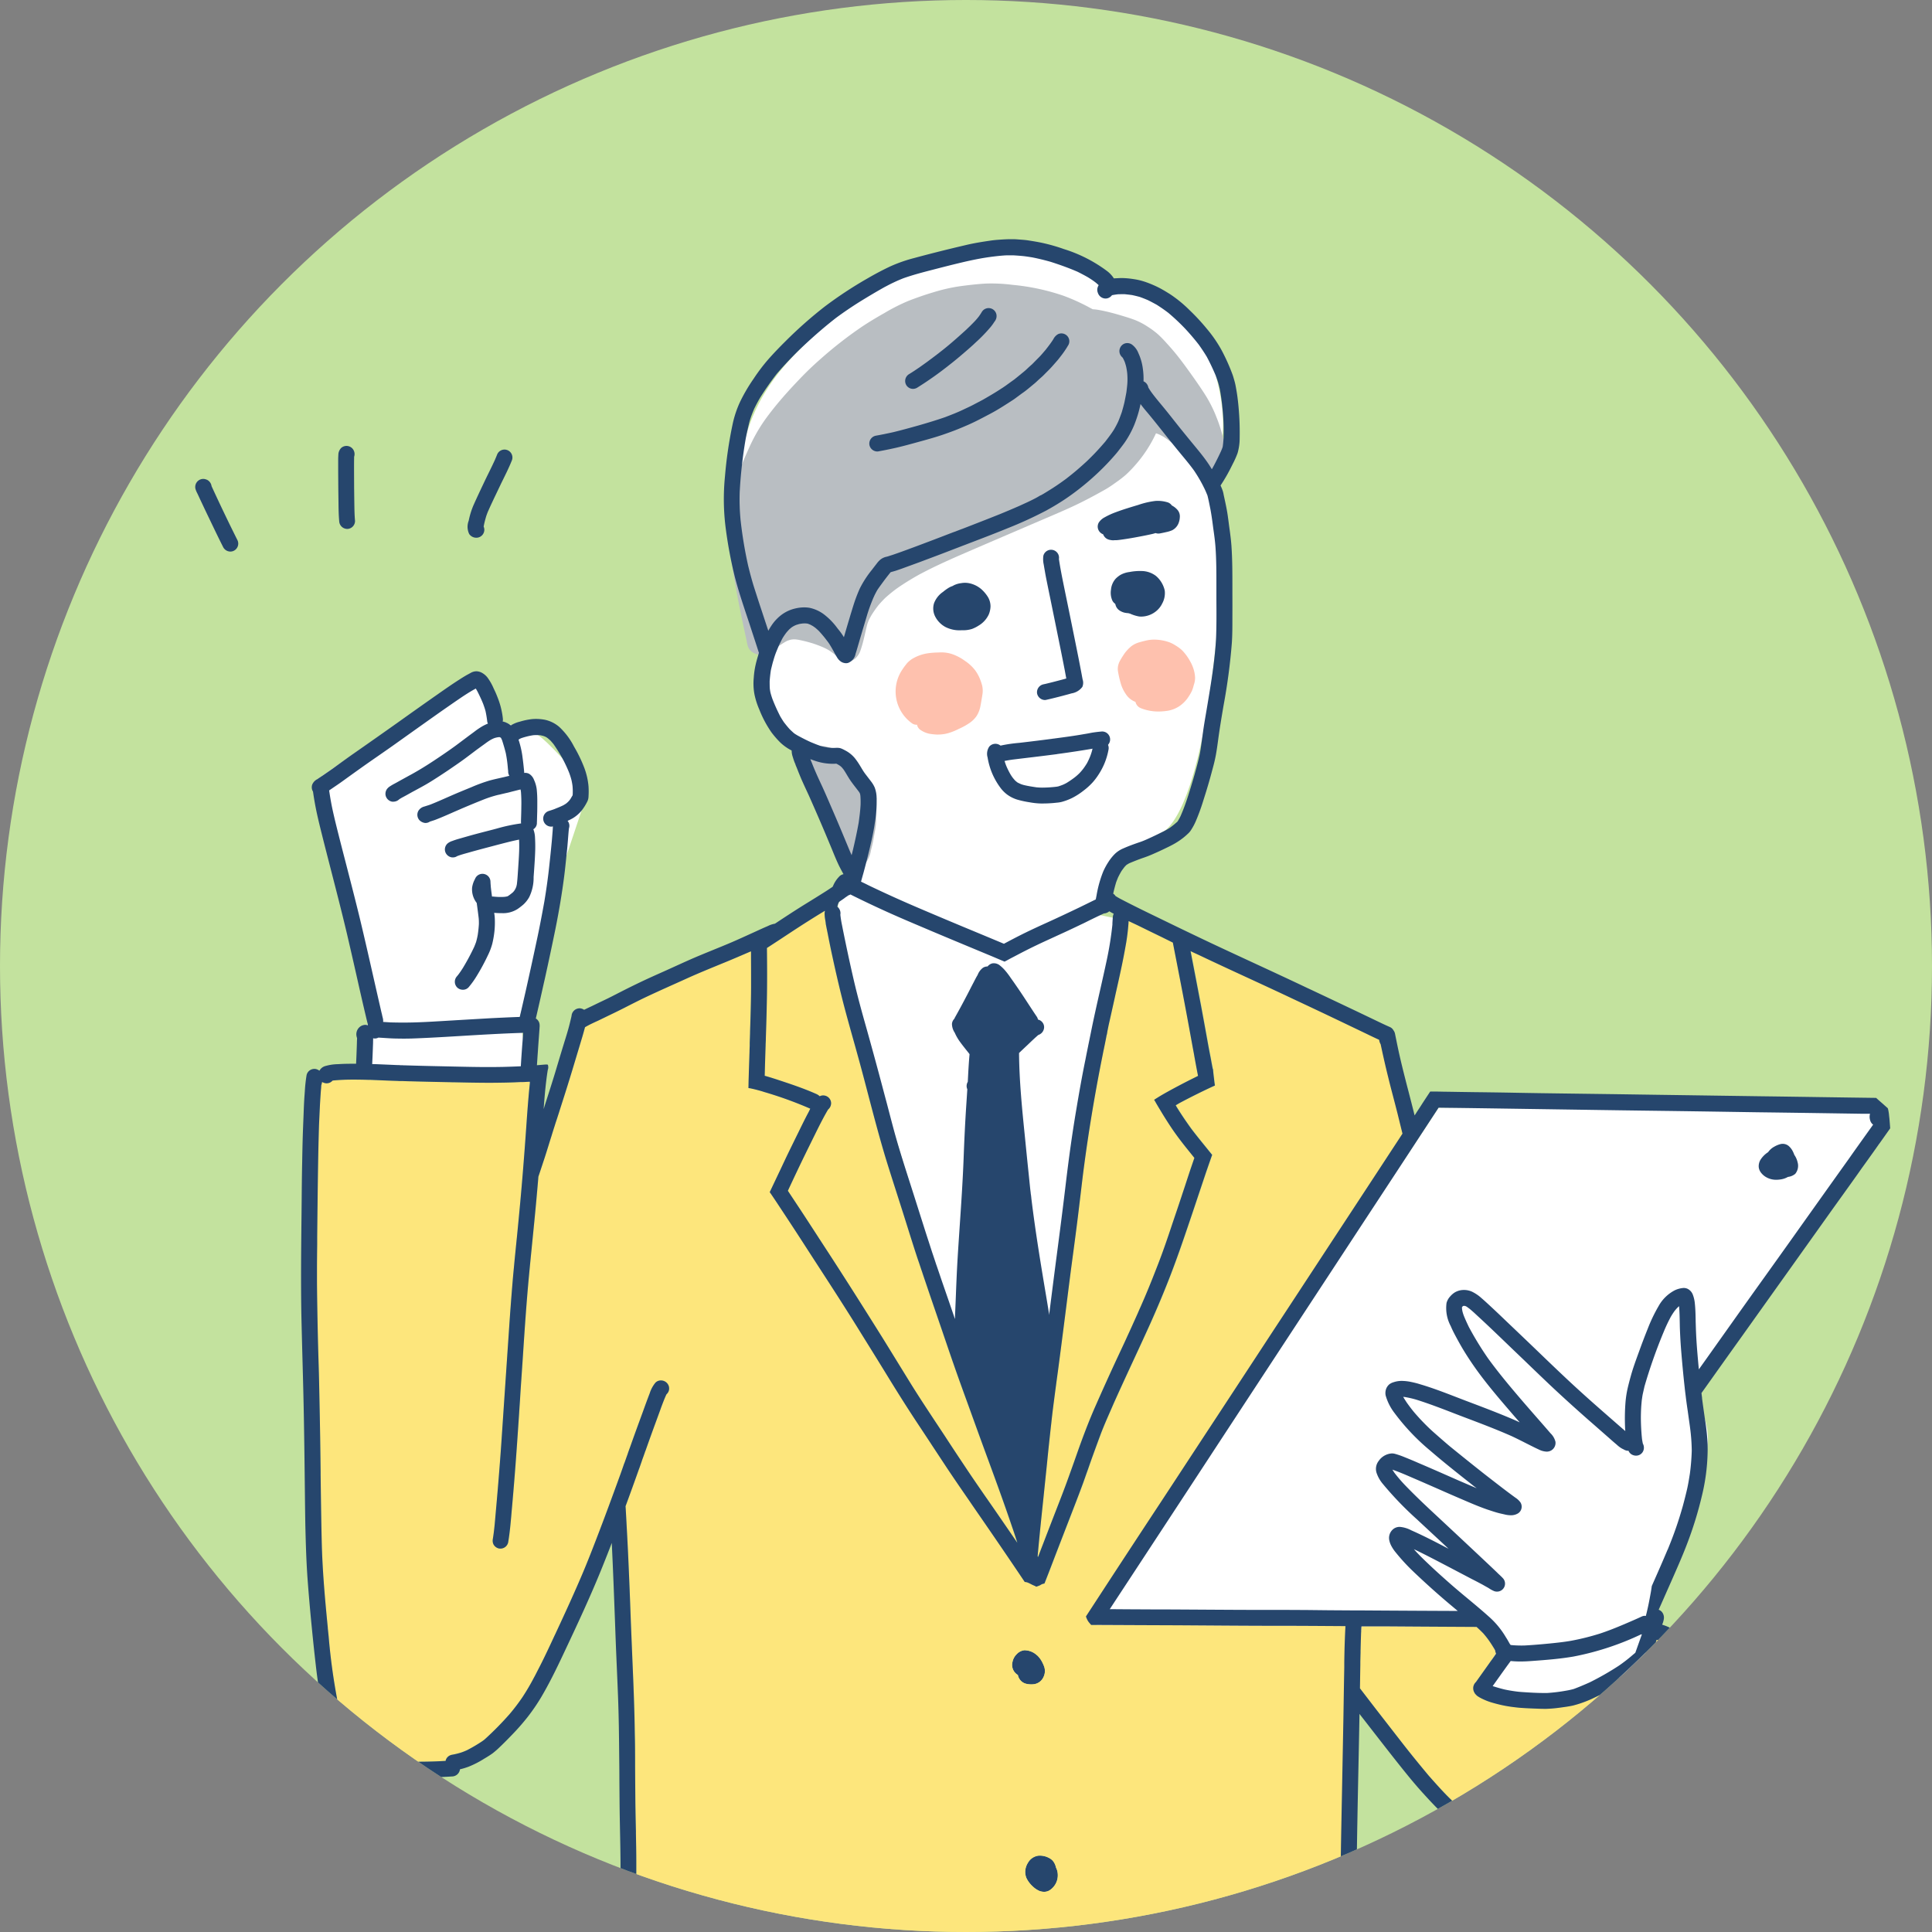
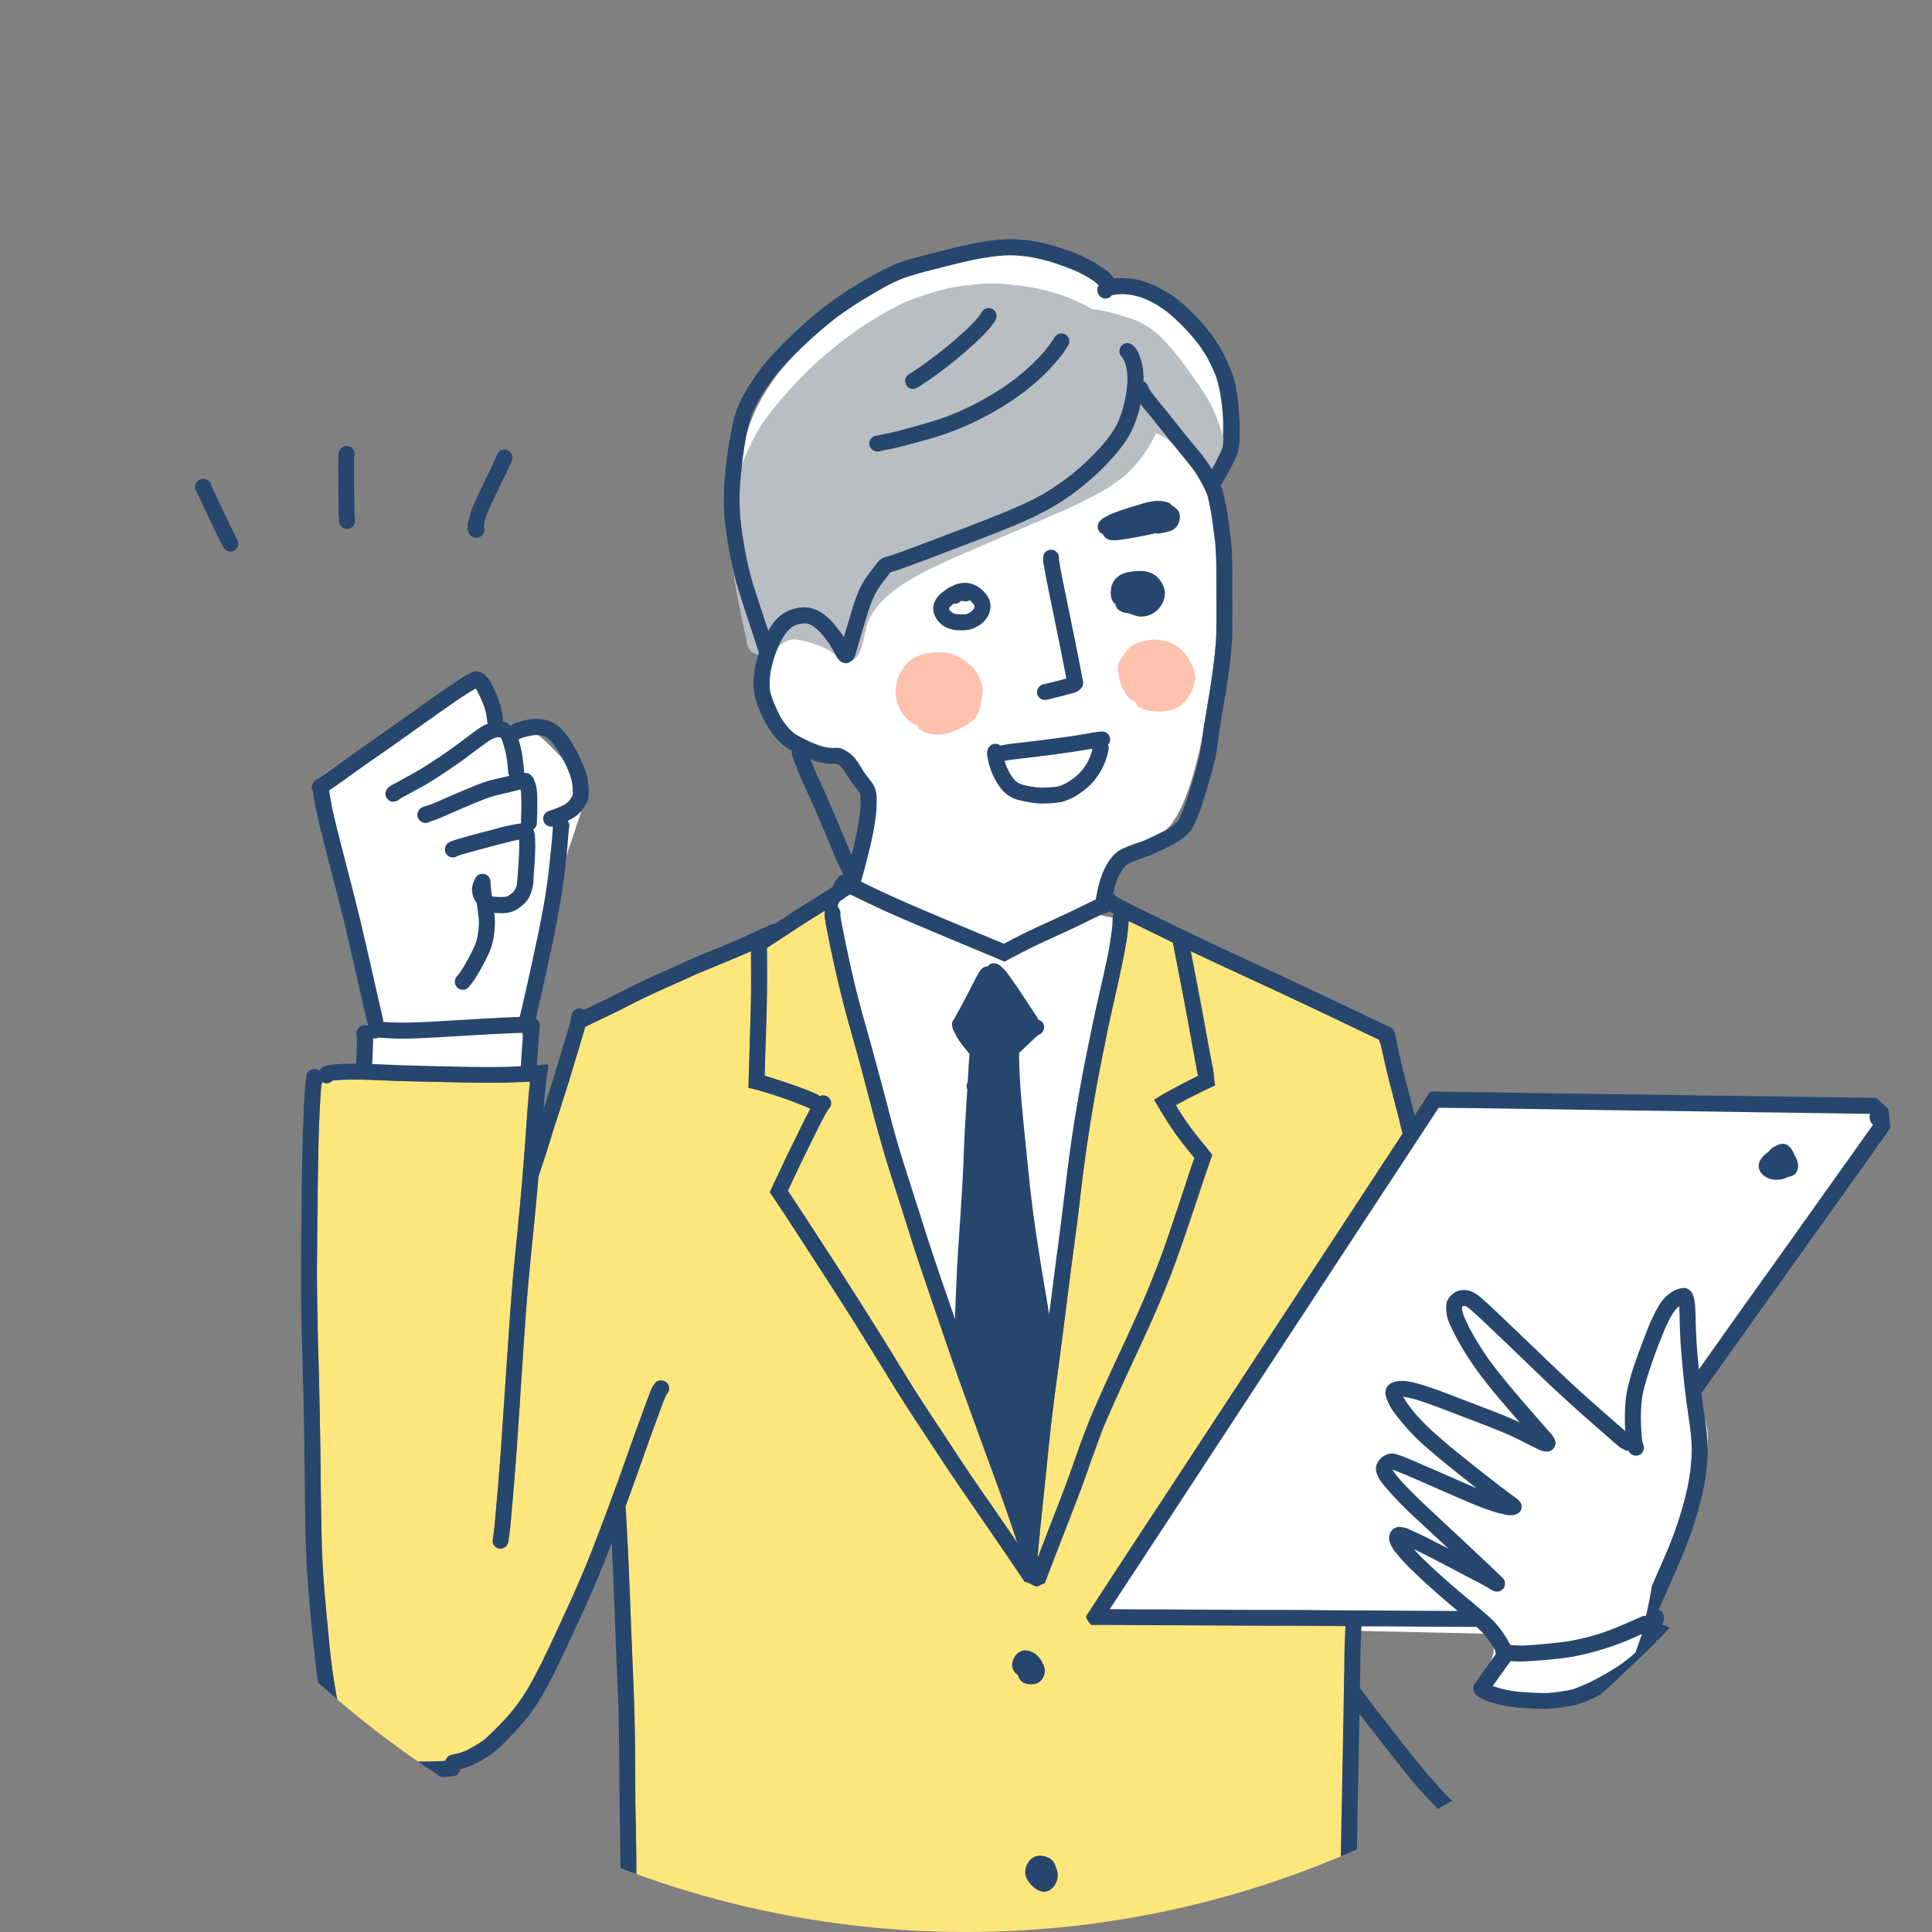
<svg xmlns="http://www.w3.org/2000/svg" width="151" height="151" viewBox="0 0 151 151">
  <rect x="0" y="0" width="151" height="151" fill="#808080" stroke="none" />
  <defs>
    <clipPath id="a">
      <circle cx="75.5" cy="75.5" r="75.5" transform="translate(521 2638)" fill="#c3e29e" />
    </clipPath>
  </defs>
  <g transform="translate(-521.5 -3179)">
-     <circle cx="75.5" cy="75.5" r="75.5" transform="translate(521.5 3179)" fill="#c3e29e" />
    <g transform="translate(0.5 541)" clip-path="url(#a)">
      <g transform="translate(154.388 2598.166)">
        <path d="M408.9,169.982l-.782-3.022,1.636-.273-5.153-18.967,12.022-8.324,2.482,3.809,2.608,1.049s-.007-.385,2.047,1.814,1.514,4.09,1.514,4.09l-1.2,3.591L420.44,166.3l.794,5.224Z" transform="translate(-13.207 -46.978)" fill="#fff" />
        <path d="M504.718,157.917s-13.658-40.269-13.609-46.535a44.82,44.82,0,0,1,2.486-4.425l.531-3.859-1.243-2.474s-11.753-2.145-6.961-11.047c-3.2-8.665-4.01-15.082,1.718-21.093s16.718-12.361,23.851-5.519c3.844,1.175,7.447.992,9.141,7.067s-.96,8.71-.96,8.71,2.22,1.1.823,13.574-3.983,13.37-3.983,13.37l-4.205,2.272-.716,4.251,2.237.463Z" transform="translate(-58.999 -0.853)" fill="#fff" />
        <path d="M580.209,261.375,549.94,260.7l26.753-40.433,34.849-.176-.415,3L595.933,242.25a5.118,5.118,0,0,1,1.786,4.373c-.223,2.877-4.829,13.361-4.829,13.361l-.046,3.844s-9.562,5.218-13.229,1.335C582.317,262.256,580.209,261.375,580.209,261.375Z" transform="translate(-97.641 -93.857)" fill="#fff" />
        <path d="M490.412,96.272a1.456,1.456,0,0,1-.471-.337c-.066-.061-.134-.117-.2-.173a5.6,5.6,0,0,0-.461-.329,3.985,3.985,0,0,0-.409-.208l.005,0a9.347,9.347,0,0,0-.968-.358l.08.026a10.644,10.644,0,0,0-1.1-.272c-.081-.012-.163-.02-.244-.029-.054,0-.11,0-.166.005s-.11.015-.164.025-.132.039-.2.061-.129.056-.19.088c-.253.148-.492.312-.738.468-.111.07-.223.137-.334.207a2.874,2.874,0,0,1-.612.327,1.017,1.017,0,0,1-.668-.054,1.176,1.176,0,0,1-.3-.159.893.893,0,0,1-.312-.456,3.143,3.143,0,0,1-.086-.391c-.029-.134-.057-.268-.086-.4-.258-1.194-.51-2.389-.727-3.592-.114-.622-.222-1.248-.314-1.874a15.866,15.866,0,0,1-.2-2c-.007-.667.032-1.338.088-2a19.176,19.176,0,0,1,.275-2.018,11.719,11.719,0,0,1,.614-1.953c.119-.309.254-.612.388-.914s.278-.626.434-.931a12.574,12.574,0,0,1,1.045-1.718c.409-.559.846-1.1,1.3-1.623s.934-1.038,1.416-1.54.993-.99,1.523-1.453a31.785,31.785,0,0,1,3.24-2.53c.575-.385,1.172-.739,1.774-1.08a14.881,14.881,0,0,1,1.885-.953c.643-.249,1.292-.476,1.954-.671A13.575,13.575,0,0,1,499.5,67c.686-.093,1.373-.175,2.065-.214a12.809,12.809,0,0,1,2.086.1,17.135,17.135,0,0,1,3.988.853,15.5,15.5,0,0,1,1.991.9l.29.154a3.96,3.96,0,0,1,.466.054c.307.054.614.122.916.2.329.081.652.176.976.274s.622.19.926.305a5.373,5.373,0,0,1,.982.509,6.889,6.889,0,0,1,.826.607,9.482,9.482,0,0,1,.7.719c.208.225.412.458.608.694.427.514.819,1.051,1.208,1.594s.759,1.071,1.114,1.621a10.038,10.038,0,0,1,.951,1.862,11.153,11.153,0,0,1,.554,1.784,3.276,3.276,0,0,1-.023,1.787,1.839,1.839,0,0,1-.283.527,1.018,1.018,0,0,1-.751.393,1.108,1.108,0,0,1-.747-.283,2.311,2.311,0,0,1-.21-.232c-.234-.268-.47-.534-.716-.794l0,.005a14.177,14.177,0,0,0-1.231-1.126c-.021-.015-.041-.032-.06-.047-.212-.166-.427-.329-.653-.476-.117-.068-.236-.131-.358-.19-.073-.031-.144-.058-.219-.083l-.03-.008A10.217,10.217,0,0,1,513.222,81a9.46,9.46,0,0,1-.721.739,8.866,8.866,0,0,1-.765.589c-.247.181-.5.354-.763.51-.243.142-.494.278-.741.414-.554.3-1.112.593-1.684.863s-1.16.527-1.745.778q-1.823.781-3.647,1.565-1.727.74-3.451,1.487c-1.131.493-2.254,1-3.34,1.582a.035.035,0,0,1,.01-.007.127.127,0,0,0-.021.012l-.057.031.031-.015a19.779,19.779,0,0,0-1.7,1.056,11.383,11.383,0,0,0-.929.756c-.183.181-.357.368-.525.563a9.309,9.309,0,0,0-.536.763c-.073.129-.142.256-.209.387-.049.115-.093.229-.13.347-.171.653-.282,1.321-.505,1.964a1.577,1.577,0,0,1-.414.694,1.02,1.02,0,0,1-.655.254A.881.881,0,0,1,490.412,96.272Z" transform="translate(-57.905 -4.789)" fill="#b9bec2" />
-         <path d="M499.142,162.373a1.2,1.2,0,0,1-.714-.329,5.617,5.617,0,0,1-.554-.58,6.922,6.922,0,0,1-.736-1.155,16.71,16.71,0,0,1-.714-1.55l-.071-.171c-.23-.546-.453-1.1-.671-1.645-.166-.419-.322-.841-.476-1.265l-.046-.124c-.1-.263-.195-.526-.293-.789-.07-.18-.13-.341-.19-.5a.6.6,0,0,1,.036-.476.676.676,0,0,1,.4-.346.561.561,0,0,0,.549-.446.746.746,0,0,1,.209-.058.569.569,0,0,1,.073-.008.688.688,0,0,1,.214.031l.217.013a2.135,2.135,0,0,1,.483.093,2.775,2.775,0,0,1,.553.22,4.118,4.118,0,0,1,.672.509l.08.067a8.091,8.091,0,0,1,1.082,1.238l.03.039.117.155a5.483,5.483,0,0,1,.814,1.3l.031.08.025.062-.008-.012.005.013-.01-.02-.007-.007a.006.006,0,0,1,0,.005.063.063,0,0,1,.015.031l0,.007,0,0,.026.066a4.471,4.471,0,0,1,.212.673,5.892,5.892,0,0,1,.095.758,6.616,6.616,0,0,1,0,.824c-.017.2-.052.409-.088.609l-.017.1-.015.066c-.02.115-.034.188-.046.261-.055.321-.117.614-.194.9l-.037.156a2.259,2.259,0,0,1-.4.95.806.806,0,0,1-.6.261C499.18,162.374,499.161,162.374,499.142,162.373Z" transform="translate(-65.515 -54.84)" fill="#b9bec2" />
        <path d="M556.066,138.675a2.753,2.753,0,0,1-.324-.114.68.68,0,0,1-.414-.488,1.54,1.54,0,0,1-.765-.626,2.83,2.83,0,0,1-.4-.868,8.154,8.154,0,0,1-.2-.88,1.281,1.281,0,0,1,0-.412,1.415,1.415,0,0,1,.156-.434c.075-.136.155-.269.243-.4a2.982,2.982,0,0,1,.648-.734,1.818,1.818,0,0,1,.611-.3c.158-.047.315-.088.475-.126a2.9,2.9,0,0,1,.663-.088,3.687,3.687,0,0,1,1.194.2,2.712,2.712,0,0,1,.525.268,2.967,2.967,0,0,1,.5.375,3.85,3.85,0,0,1,.593.8,3.045,3.045,0,0,1,.348.848,2.616,2.616,0,0,1,.068.475,1.672,1.672,0,0,1-.093.556l-.019.067a2.8,2.8,0,0,1-.132.406,2.982,2.982,0,0,1-.248.439,2.543,2.543,0,0,1-.805.812,2.362,2.362,0,0,1-.955.331,4.867,4.867,0,0,1-.616.042A3.678,3.678,0,0,1,556.066,138.675Z" transform="translate(-99.97 -43.381)" fill="#fec1ae" />
        <path d="M515.811,142.015a4.426,4.426,0,0,1-.649-.063,1.856,1.856,0,0,1-.716-.307.62.62,0,0,1-.261-.4h-.026a.618.618,0,0,1-.371-.11l.037.015a.65.65,0,0,1-.12-.08s-.039-.032-.041-.032a3.054,3.054,0,0,1-.614-4.125c.1-.155.214-.3.331-.45a1.918,1.918,0,0,1,.569-.446,3.266,3.266,0,0,1,1.058-.353,6.165,6.165,0,0,1,.792-.064l.212-.009.1,0a2.641,2.641,0,0,1,.87.153,3.8,3.8,0,0,1,.953.514,3.292,3.292,0,0,1,.792.734,3.121,3.121,0,0,1,.38.688,4.637,4.637,0,0,1,.159.473,1.81,1.81,0,0,1,.021.771c-.046.305-.1.611-.158.916a2.167,2.167,0,0,1-.3.738,2.139,2.139,0,0,1-.619.58,5.133,5.133,0,0,1-.763.412,4.669,4.669,0,0,1-.856.342,2.937,2.937,0,0,1-.736.1A.412.412,0,0,1,515.811,142.015Z" transform="translate(-75.899 -44.768)" fill="#fec1ae" />
        <path d="M507.6,84.794a.629.629,0,0,1,.51-.714c.455-.081.9-.174,1.351-.273.656-.159,1.307-.339,1.96-.522.7-.2,1.4-.412,2.089-.65.478-.183.962-.368,1.423-.59.258-.124.521-.239.774-.373s.509-.266.761-.4c.422-.244.841-.485,1.25-.748.191-.124.385-.244.571-.38.213-.154.427-.31.643-.463.251-.2.5-.407.751-.612.114-.09.219-.195.324-.293s.222-.2.332-.3c.183-.187.366-.372.551-.558.166-.169.317-.36.476-.539.214-.273.424-.544.609-.836a.915.915,0,0,1,.371-.4.622.622,0,0,1,.823.3.608.608,0,0,1-.058.614l-.012.022h0l-.01.016a7.235,7.235,0,0,1-.476.7c-.11.137-.212.282-.329.414-.134.155-.271.309-.407.463-.207.234-.434.446-.65.668-.119.122-.253.231-.378.346s-.239.229-.368.334c-.273.222-.543.46-.828.665-.146.1-.288.209-.432.314s-.256.195-.39.282c-.583.375-1.167.761-1.78,1.083-.58.305-1.154.616-1.753.877-.339.146-.673.29-1.016.422s-.686.254-1.031.371c-.6.2-1.211.368-1.818.534-.653.18-1.3.361-1.965.505-.383.085-.77.161-1.156.232a.524.524,0,0,1-.1.01A.634.634,0,0,1,507.6,84.794Z" transform="translate(-73.038 -10.194)" fill="#26466d" />
        <path d="M514.38,77.409a.627.627,0,0,1,.19-.856c.522-.316,1.019-.672,1.514-1.031-.013.01-.027.019-.039.027.515-.38,1.024-.766,1.521-1.175s.975-.838,1.452-1.27c.122-.115.242-.232.365-.349.188-.192.386-.381.556-.592l.041-.051c.021-.027.042-.053.063-.078h0c.07-.1.139-.194.2-.3.019-.031.037-.063.058-.093a.622.622,0,0,1,1.121.258.675.675,0,0,1-.111.481.46.46,0,0,1-.057.076,3.478,3.478,0,0,1-.258.363c.008-.008.013-.017.022-.025-.038.044-.073.09-.11.134.017-.022.034-.041.049-.061a12.69,12.69,0,0,1-1.1,1.143l.041-.042c-.331.321-.68.624-1.029.922-.366.314-.736.626-1.118.921a26.964,26.964,0,0,1-2.516,1.782.64.64,0,0,1-.336.1A.618.618,0,0,1,514.38,77.409Z" transform="translate(-76.928 -7.465)" fill="#26466d" />
        <path d="M674.039,229.839a1.345,1.345,0,0,1-.38-.339.861.861,0,0,1-.176-.42.972.972,0,0,1,.149-.606,1.941,1.941,0,0,1,.582-.574,1.389,1.389,0,0,1,.487-.432,1.92,1.92,0,0,1,.454-.192.732.732,0,0,1,.675.146,1.392,1.392,0,0,1,.341.466,1.735,1.735,0,0,1,.092.222,1.505,1.505,0,0,1,.11.181,1.674,1.674,0,0,1,.147.4.994.994,0,0,1-.183.9,1.064,1.064,0,0,1-.534.237l-.034.007s0,0-.008,0a1.566,1.566,0,0,1-.614.2,2.046,2.046,0,0,1-.29.022A1.555,1.555,0,0,1,674.039,229.839Z" transform="translate(-169.412 -98.015)" fill="#26466d" />
        <path d="M538.854,322.644a1.633,1.633,0,0,1,.283.332,1.765,1.765,0,0,1,.1.164c.014.022.026.044.038.068A.629.629,0,0,1,538.854,322.644Z" transform="translate(-91.201 -153.439)" fill="#26466d" />
        <path d="M535.381,324.331a.863.863,0,0,1-.6-.432.892.892,0,0,1-.093-.249v-.005h0s0-.009,0-.012a.913.913,0,0,1-.419-1.027,1.159,1.159,0,0,1,.312-.583.969.969,0,0,1,.661-.327v0l.02.008a1.419,1.419,0,0,1,.692.215,1.585,1.585,0,0,1,.217.166,1.716,1.716,0,0,1,.292.339,1.81,1.81,0,0,1,.1.165,2.4,2.4,0,0,1,.188.417,1.06,1.06,0,0,1-.059.783.96.96,0,0,1-.785.57,1.3,1.3,0,0,1-.163.008A1.657,1.657,0,0,1,535.381,324.331Z" transform="translate(-88.519 -152.886)" fill="#26466d" />
        <path d="M537.795,362.777a1.754,1.754,0,0,1-.518-.341,2.208,2.208,0,0,1-.5-.648,1.122,1.122,0,0,1-.076-.232,1.34,1.34,0,0,1-.03-.283,1.372,1.372,0,0,1,.22-.712,1.1,1.1,0,0,1,.843-.549l.066,0a1.539,1.539,0,0,1,.754.193,1.022,1.022,0,0,1,.277.214,1.155,1.155,0,0,1,.21.386.817.817,0,0,1,.037.139,1.623,1.623,0,0,1,.091.231,1.394,1.394,0,0,1-.583,1.543.8.8,0,0,1-.439.124A1.045,1.045,0,0,1,537.795,362.777Z" transform="translate(-89.931 -175.147)" fill="#26466d" />
-         <path d="M541.928,397.972a.786.786,0,0,1-.675-.565,1.19,1.19,0,0,1-.042-.3c-.031-.039-.061-.081-.09-.125a1.164,1.164,0,0,1-.169-.631,1.261,1.261,0,0,1,.239-.719,1.161,1.161,0,0,1,.811-.451,1.46,1.46,0,0,1,.171-.01,1.5,1.5,0,0,1,.848.258,1.219,1.219,0,0,1,.414.475.888.888,0,0,1,.039.682,1.927,1.927,0,0,1-.359.553.563.563,0,0,1-.168.131,1.224,1.224,0,0,1-.3.213.559.559,0,0,0-.066.032.619.619,0,0,1-.585.46A.448.448,0,0,1,541.928,397.972Z" transform="translate(-92.419 -195.576)" fill="#26466d" />
        <path d="M384.052,108.568c-.37-.733-.726-1.475-1.079-2.215-.18-.371-.356-.74-.531-1.113-.09-.193-.184-.388-.273-.582-.041-.086-.08-.173-.12-.259a2.073,2.073,0,0,1-.154-.356.629.629,0,0,1,.654-.8.578.578,0,0,1,.189.048s.005,0,.008,0l.022.01.009,0a.66.66,0,0,1,.371.507c.653,1.421,1.328,2.835,2.029,4.232a.623.623,0,0,1-.305.823.587.587,0,0,1-.253.056A.64.64,0,0,1,384.052,108.568Z" transform="translate(0 -25.976)" fill="#26466d" />
        <path d="M409.225,103.561a.63.63,0,0,1-.617-.6c-.044-.47-.051-.941-.056-1.414s-.014-.917-.017-1.377-.007-.919-.008-1.378c0-.221,0-.443,0-.662,0-.124.007-.247.014-.371a.767.767,0,0,1,.237-.541.628.628,0,0,1,.967.215.717.717,0,0,1,.057.194.652.652,0,0,1-.029.293c0,.023,0,.046,0,.068-.012.776,0,1.555,0,2.335.007.412.01.826.017,1.24.007.456.012.907.054,1.36a.623.623,0,0,1-.6.639Z" transform="translate(-15.484 -22.388)" fill="#26466d" />
        <path d="M432.792,104.367a1.3,1.3,0,0,1-.041-1.04,6.251,6.251,0,0,1,.354-1.167c.278-.627.573-1.251.868-1.872.269-.567.559-1.128.819-1.7.061-.139.119-.278.175-.419a.62.62,0,0,1,1.163.431c-.253.638-.568,1.246-.867,1.863-.3.633-.611,1.267-.9,1.906l-.148.332c.012-.024.022-.047.034-.073-.049.115-.09.229-.129.346-.08.268-.151.536-.2.811a.634.634,0,0,1,.053.23.625.625,0,0,1-.6.639A.673.673,0,0,1,432.792,104.367Z" transform="translate(-29.507 -22.793)" fill="#26466d" />
        <path d="M538.874,127.668a.634.634,0,0,1,.512-.714c.086-.019.173-.037.261-.06h0c.3-.071.593-.147.888-.225.207-.054.417-.107.622-.168-.039-.207-.076-.415-.115-.622q-.183-.946-.375-1.889-.392-1.94-.789-3.879c-.1-.476-.195-.955-.292-1.433-.039-.2-.078-.411-.112-.616-.027-.153-.053-.3-.078-.456a1.982,1.982,0,0,1-.032-.692.622.622,0,0,1,1.224.2.175.175,0,0,1-.007.034c0,.005,0,.01,0,.013.1.68.234,1.351.37,2.021s.275,1.336.41,2c.259,1.275.519,2.546.773,3.823.08.411.159.821.236,1.229.02.114.042.231.064.344a.817.817,0,0,1-.022.58,1.306,1.306,0,0,1-.845.507c-.222.066-.446.122-.668.183-.436.114-.872.225-1.312.322a.406.406,0,0,1-.11.014A.641.641,0,0,1,538.874,127.668Z" transform="translate(-91.207 -33.638)" fill="#26466d" />
        <path d="M521.123,124.252c-.1.083-.2.17-.3.261a.119.119,0,0,1-.015.015c-.007.014-.017.026-.024.039a.072.072,0,0,1-.007.012c0,.012-.005.02-.009.031a.108.108,0,0,1-.007.027s0,.005,0,.007v0a.273.273,0,0,1,.01.032c.012.022.023.046.036.07l.051.072a.375.375,0,0,0,.029.034l.075.063a.982.982,0,0,0,.088.058c.031.015.06.031.09.044s.057.02.086.027a1.069,1.069,0,0,0,.124.023c.124.012.249.019.375.021s.249-.008.373-.019a.219.219,0,0,0,.032-.007l.015,0c.071-.032.143-.07.21-.107a1.826,1.826,0,0,0,.154-.1c.036-.031.068-.057.1-.09s.039-.044.058-.065.025-.041.037-.061.017-.034.027-.051a.118.118,0,0,1,.008-.029c0-.023.008-.047.012-.071s0-.037,0-.056l0-.014a.329.329,0,0,0-.017-.037c-.029-.044-.057-.09-.09-.13s-.083-.1-.125-.139-.085-.075-.129-.109a.287.287,0,0,1-.027-.019.564.564,0,0,1-.434.077l-.081-.019c-.051,0-.1-.005-.151-.007H521.7a.635.635,0,0,1-.57.215Zm.567,2.079h-.014a2.417,2.417,0,0,1-1.2-.258,1.925,1.925,0,0,1-.79-.8,1.379,1.379,0,0,1-.1-1.05,1.871,1.871,0,0,1,.7-.89,3.755,3.755,0,0,1,.41-.3,1.5,1.5,0,0,1,.339-.16l.093-.054a1.775,1.775,0,0,1,.575-.171,1.7,1.7,0,0,1,.692.018,2.105,2.105,0,0,1,.914.475,2.8,2.8,0,0,1,.483.578,1.421,1.421,0,0,1,.21.755,1.777,1.777,0,0,1-.141.631,1.988,1.988,0,0,1-.78.855,2.763,2.763,0,0,1-.524.266,2.272,2.272,0,0,1-.793.1Z" transform="translate(-79.974 -37.236)" fill="#26466d" />
-         <path d="M522.141,126.753a.611.611,0,0,1-.326-.5.505.505,0,0,1-.012-.054.614.614,0,0,1-.612.207.719.719,0,0,1-.56-.558c-.105-.644.644-.937,1.133-1.11a2.426,2.426,0,0,1,.736-.146.917.917,0,0,1,.862.441.646.646,0,0,1,.326.387.718.718,0,0,1-.044.52,1.14,1.14,0,0,1-.419.414c-.083.056-.166.109-.253.156a.62.62,0,0,1-.548.315A.6.6,0,0,1,522.141,126.753Z" transform="translate(-80.608 -38.375)" fill="#26466d" />
        <path d="M555.061,122.659l.088-.029c.046-.017.09-.037.132-.058.015-.01.032-.017.047-.029s.036-.029.056-.046l.02-.022.034-.047a.848.848,0,0,0,.042-.081,1.3,1.3,0,0,0,.054-.137l.01-.037a.056.056,0,0,0,0-.017.813.813,0,0,0-.042-.1c-.021-.036-.039-.068-.061-.1s-.059-.076-.091-.114c-.012-.013-.027-.026-.037-.036a.21.21,0,0,0-.021-.015.336.336,0,0,0-.032-.017.206.206,0,0,0-.036-.012c-.023-.007-.042-.012-.068-.017-.052-.008-.1-.013-.159-.017-.1,0-.19,0-.285.005-.174.017-.347.046-.52.078-.041.014-.083.021-.122.034a.356.356,0,0,0-.043.026c-.015.012-.029.026-.044.037s0,0,0,.005a.492.492,0,0,0-.018.071c-.007.047-.012.091-.016.139v0a.556.556,0,0,1,.254.117c.046.036.092.071.139.1a4.534,4.534,0,0,0,.422.237.985.985,0,0,0,.117.044.586.586,0,0,0,.085.022c.022.005.044.007.066.01a.023.023,0,0,1,.012,0Zm-.112,1.312c-.041,0-.078-.005-.115-.009a2.915,2.915,0,0,1-1.111-.453,2.635,2.635,0,0,1-.292-.2.781.781,0,0,1-.19-.229.667.667,0,0,1-.524-.456,1.514,1.514,0,0,1-.068-.755,1.471,1.471,0,0,1,.37-.862,2.045,2.045,0,0,1,.361-.287,1.935,1.935,0,0,1,.719-.232,4.249,4.249,0,0,1,.973-.076,1.891,1.891,0,0,1,1.089.381,2.091,2.091,0,0,1,.688,1.14,1.681,1.681,0,0,1-.195,1.014,1.745,1.745,0,0,1-.453.583,1.861,1.861,0,0,1-1.178.443C555,123.975,554.974,123.973,554.949,123.972Z" transform="translate(-99.205 -35.948)" fill="#26466d" />
        <path d="M554.495,124.859a1.967,1.967,0,0,1-.314-.042,1.207,1.207,0,0,1-.437-.207.76.76,0,0,1-.261-.4.8.8,0,0,1,.108-.605.547.547,0,0,1,.2-.215,1.011,1.011,0,0,1,.224-.444,1.534,1.534,0,0,1,.642-.5.915.915,0,0,1,.838.115,2.15,2.15,0,0,1,.277.032,1.121,1.121,0,0,1,1.007,1.009.874.874,0,0,1-.276.619,2.15,2.15,0,0,1-.714.368,4.9,4.9,0,0,1-.917.248,1.844,1.844,0,0,1-.288.025C554.554,124.862,554.524,124.86,554.495,124.859Z" transform="translate(-99.685 -37.1)" fill="#26466d" />
        <path d="M551.308,110.412c-.048-.007-.093-.014-.141-.024a.711.711,0,0,1-.326-.136.688.688,0,0,1-.22-.305.648.648,0,0,1-.417-.5.633.633,0,0,1,.082-.427,1.235,1.235,0,0,1,.453-.4,5.772,5.772,0,0,1,.873-.4c.575-.217,1.17-.393,1.758-.57a6.421,6.421,0,0,1,1.34-.31,2.61,2.61,0,0,1,.858.083c.027.007.054.013.08.022a.636.636,0,0,1,.341.249,1.443,1.443,0,0,1,.4.3.771.771,0,0,1,.224.622,1.343,1.343,0,0,1-.071.385,1.051,1.051,0,0,1-.524.629,2.292,2.292,0,0,1-.481.148c-.156.037-.312.07-.473.1a.668.668,0,0,1-.348-.027,2.885,2.885,0,0,1-.319.086c-.439.1-.88.181-1.324.263q-.488.089-.982.158c-.124.017-.244.034-.368.046l-.146.005c-.026,0-.051,0-.076,0C551.432,110.419,551.371,110.415,551.308,110.412Z" transform="translate(-97.79 -28.354)" fill="#26466d" />
        <path d="M530.307,152.722a.655.655,0,0,1-.217-.714c.127-.393.569-.494.924-.578a11.524,11.524,0,0,1,1.341-.19c.866-.1,1.729-.207,2.594-.32l-.017,0,.066-.009a.038.038,0,0,1,.014,0h-.005l.1-.013c.017,0,.034,0,.051-.007.758-.1,1.512-.2,2.265-.334.183-.029.37-.061.553-.1.276-.049.551-.08.828-.105a.62.62,0,0,1,.085,1.238c-.136.012-.27.024-.4.037q-1.6.28-3.2.492l.032,0c-.042.007-.086.01-.131.017h0c-1.11.146-2.219.273-3.333.409-.229.032-.456.068-.683.119a.625.625,0,0,1-.861.056Z" transform="translate(-86.091 -53.345)" fill="#26466d" />
        <path d="M533.691,156.931a5.994,5.994,0,0,1-.814-.095,7.415,7.415,0,0,1-.926-.2,2.611,2.611,0,0,1-.823-.41,2.676,2.676,0,0,1-.441-.427,5.4,5.4,0,0,1-1.075-2.462,1,1,0,0,1,.129-.849.634.634,0,0,1,.758-.156.623.623,0,0,1,.326.741c.029.168.059.336.1.5.043.142.09.282.146.421l-.023-.054a6.069,6.069,0,0,0,.347.709,2.89,2.89,0,0,0,.2.295c.056.068.114.134.173.2.049.043.1.083.147.124.019.012.039.023.058.037.075.037.153.073.229.107s.153.052.231.076c.329.08.668.132,1,.181.149.015.3.022.446.023a9.669,9.669,0,0,0,1.087-.067c.058-.007.112-.017.17-.029.12-.037.239-.08.356-.126a3.018,3.018,0,0,0,.3-.148,7.5,7.5,0,0,0,.639-.439,4.206,4.206,0,0,0,.346-.305,4.054,4.054,0,0,0,.314-.365,5.287,5.287,0,0,0,.3-.451,5.646,5.646,0,0,0,.237-.515,4.5,4.5,0,0,0,.149-.453c.024-.1.044-.193.061-.29a.622.622,0,1,1,1.221.234,5.228,5.228,0,0,1-.772,1.928,4.8,4.8,0,0,1-.478.631,5.2,5.2,0,0,1-.719.646,5.262,5.262,0,0,1-.845.544,4.469,4.469,0,0,1-.873.329,2.589,2.589,0,0,1-.377.055c-.142.017-.287.031-.431.039-.219.015-.441.023-.661.023C533.83,156.933,533.761,156.933,533.691,156.931Z" transform="translate(-85.811 -54.3)" fill="#26466d" />
        <path d="M459.907,245.944a.969.969,0,0,0-.661.327,1.154,1.154,0,0,0-.312.583.914.914,0,0,0,.419,1.027.943.943,0,0,0,.1.266.862.862,0,0,0,.6.432,1.657,1.657,0,0,0,.358.034,1.306,1.306,0,0,0,.163-.008.96.96,0,0,0,.785-.57,1.062,1.062,0,0,0,.059-.783,2.421,2.421,0,0,0-.188-.417,1.868,1.868,0,0,0-.1-.164,1.7,1.7,0,0,0-.292-.339,1.563,1.563,0,0,0-.217-.166,1.416,1.416,0,0,0-.692-.215l-.02-.008ZM460.991,262a1.1,1.1,0,0,0-.843.549,1.377,1.377,0,0,0-.22.712,1.343,1.343,0,0,0,.031.283,1.09,1.09,0,0,0,.076.232,2.2,2.2,0,0,0,.5.648,1.752,1.752,0,0,0,.517.341,1.048,1.048,0,0,0,.351.062.8.8,0,0,0,.439-.124,1.4,1.4,0,0,0,.583-1.543,1.676,1.676,0,0,0-.092-.231.75.75,0,0,0-.037-.139,1.146,1.146,0,0,0-.21-.386,1.03,1.03,0,0,0-.277-.214,1.538,1.538,0,0,0-.755-.193Zm1.782,14.743a1.16,1.16,0,0,0-.81.451,1.266,1.266,0,0,0-.239.719,1.165,1.165,0,0,0,.17.631c.029.044.059.086.09.125a1.192,1.192,0,0,0,.042.3.786.786,0,0,0,.675.565.45.45,0,0,0,.068.005.619.619,0,0,0,.585-.46.554.554,0,0,1,.066-.032,1.238,1.238,0,0,0,.3-.213.559.559,0,0,0,.168-.131,1.947,1.947,0,0,0,.36-.553.888.888,0,0,0-.039-.682,1.227,1.227,0,0,0-.414-.475,1.5,1.5,0,0,0-.848-.258A1.466,1.466,0,0,0,462.773,276.743Zm-10.553,24.941h-.456l-.266-.005-.266-.005-.273-.005c-1.3-.027-2.626-.085-3.956-.169-1.25-.078-2.579-.166-3.859-.331a.51.51,0,0,0-.1-.016l-.065-.007c-.052-.01-.1-.017-.153-.026-.073-.008-.144-.017-.215-.03l-.086-.007a.432.432,0,0,0-.078-.014h0l-.314-.049c-.677-.1-1.353-.205-2.025-.315-1.46-.232-2.781-.465-4.034-.707-.638-.126-1.263-.258-1.894-.4-.529-.119-1.072-.253-1.874-.463l-.039-.022-.007,0-.036-.008-.061-.02-.076-.019-.073-.023c-.086-.027-.173-.054-.259-.08-.156-.047-.274-.086-.4-.127l-.1-.036-.051-.021-.057-.02-.048-.016-.059-.02c-.3-.109-.57-.214-.839-.321l-.278-.12c-.3-.132-.6-.267-.894-.4l-.119-.053c-.339-.154-.678-.307-1.021-.456-.2-.083-.4-.165-.593-.246.154-1.369.326-2.725.5-4.085l.185-1.477c.427-3.417.746-6.415.971-9.163.243-2.883.305-5.823.368-8.684l0-.173c.034-1.591.068-3.18.114-4.77l.029-.936c.027-.948.068-2.245.068-3.459v-.059c0-.368.005-.741.005-1.116v-.124c0-.137,0-.274,0-.412v-.161c0-.746-.015-1.5-.028-2.239l0-.18-.007-.3c-.017-.746-.032-1.492-.039-2.236-.007-.843-.013-1.687-.018-2.527l0-.434c0-.58,0-1.159-.015-1.738-.007-.285-.012-.568-.017-.865-.007-.434-.016-.868-.029-1.3-.024-.839-.054-1.684-.088-2.52-.064-1.523-.127-3.04-.188-4.563l-.017-.468c-.047-1.3-.1-2.589-.156-3.883-.051-1.2-.116-2.4-.181-3.6-.012-.236-.026-.473-.039-.709l-.017-.259q.534-1.452,1.048-2.9l.039-.1.09-.258.1-.286a.254.254,0,0,1,.017-.058l.067-.188.033-.085.023-.066c.018-.049.037-.1.053-.149s.042-.121.061-.181l.029-.065q.372-1.058.758-2.109l.278-.76.139-.38.022-.065.036-.1c.12-.329.246-.668.4-.989a.82.82,0,0,0,.127-.154.594.594,0,0,0,.087-.314.692.692,0,0,0-.019-.151.638.638,0,0,0-.285-.38.649.649,0,0,0-.339-.093.586.586,0,0,0-.429.176,2.45,2.45,0,0,0-.446.829c-.18.461-.348.924-.515,1.389l-.042.115-.107.293c-.277.755-.553,1.511-.821,2.269l-.018.049-.056.158-.034.086c-.023.065-.049.129-.07.2s-.044.127-.062.19l-.017.044-.017.046-.207.585-.021.046-.018.046c-.08.238-.159.463-.241.69l-.022.063-.048.13-.2.549c-.439,1.209-.912,2.5-1.389,3.742l-.016.041c-.409,1.067-.916,2.4-1.453,3.644-.465,1.084-1,2.271-1.63,3.631l-.354.765-.047.1-.026.052c-.376.809-.763,1.646-1.172,2.438l0-.013c-.031.062-.061.125-.093.19-.046.088-.091.178-.139.271s-.1.2-.161.312l0,0-.031.051a17.486,17.486,0,0,1-.912,1.56,15.286,15.286,0,0,1-1.017,1.34,24.5,24.5,0,0,1-1.933,1.964,2.542,2.542,0,0,1-.234.175,11.88,11.88,0,0,1-1.162.683c-.149.068-.3.129-.454.181a5.881,5.881,0,0,1-.721.176.641.641,0,0,0-.387.229.591.591,0,0,0-.112.249c-.7.044-1.443.065-2.2.065-.16,0-.319,0-.448,0l-.191-.01c-.283-.01-.57-.034-.875-.071-.261-.047-.507-.1-.748-.17-.173-.057-.342-.122-.51-.195-.091-.046-.179-.093-.3-.163s-.21-.141-.3-.212c-.427-.361-.815-.744-1.266-1.207a11.962,11.962,0,0,1-.838-.97c-.087-.137-.17-.272-.251-.41-.117-.229-.221-.46-.322-.7-.09-.264-.163-.512-.222-.754a48.3,48.3,0,0,1-.67-4.933l-.066-.636,0-.046-.044-.443c-.19-1.956-.373-4.052-.427-6.13-.042-1.726-.066-3.493-.09-5.363l0-.222q-.015-1.31-.034-2.62-.02-1.341-.049-2.681l-.027-1.334c-.014-.716-.034-1.43-.056-2.143-.018-.624-.037-1.248-.051-1.872-.032-1.5-.059-2.852-.068-4.222,0-.29,0-.582,0-.873,0-.677.007-1.353.015-2.021l0-.3,0-.282.005-.549.018-1.607.005-.339c.022-1.93.048-4.115.114-6.24.026-.592.053-1.2.085-1.8.018-.316.039-.627.062-.941l.017-.2.013-.217a.575.575,0,0,0,.044-.165l.02-.083.021.01.015.01a.867.867,0,0,0,.085.037v-.005l0,0a.051.051,0,0,0,.014.005l.039.017a.576.576,0,0,0,.1.022v-.005l.005,0,.039.009.044,0a.6.6,0,0,0,.454-.207.5.5,0,0,1,.092-.015c.481-.046.975-.066,1.555-.066.32,0,.641.007.961.013l.163.005.156,0,.648.027c.5.022,1,.042,1.5.058.052,0,.105.007.159.008l.078,0,.068,0,.07,0,.251.01c.152.005.305.01.458.012q1.126.033,2.252.054l.756.015.244.007.124,0c.833.018,1.8.039,2.742.039.268,0,.538,0,.805-.007.526-.007,1.074-.022,1.635-.049l.048,0,.081,0,.052,0c.176-.008.355-.018.529-.024l-.007.16c-.032.321-.065.642-.092.961-.07.811-.129,1.62-.185,2.427q-.127,1.833-.276,3.662l-.01.117c-.107,1.307-.237,2.728-.385,4.226l-.008.083-.027.276,0,.049-.07.683-.129,1.294c-.056.572-.107,1.1-.151,1.635-.11,1.322-.212,2.672-.3,4.012q-.28,4.09-.553,8.176c-.093,1.411-.207,2.833-.307,4.039-.056.66-.114,1.321-.173,1.979l-.012.134c-.046.526-.1,1.18-.2,1.793a.825.825,0,0,0-.015.179.588.588,0,0,0,.09.317.648.648,0,0,0,.381.27.806.806,0,0,0,.127.013.616.616,0,0,0,.608-.476c.132-.763.2-1.563.265-2.308l.008-.1c.049-.539.1-1.082.143-1.623l.047-.569c.156-1.9.288-3.91.4-5.523l.008-.146.054-.812.005-.076c.034-.516.068-1.033.1-1.548l.122-1.8c.142-2.187.277-4.158.458-6.133q.115-1.211.236-2.416c.005-.061.01-.12.017-.18.122-1.206.242-2.408.352-3.618.053-.582.105-1.162.151-1.742l.1-.3.376-1.14c.116-.352.225-.709.336-1.065.07-.224.139-.448.21-.67.082-.267.166-.533.251-.8l.063-.2.1-.3.158-.488.017-.054.024-.075c.332-1.034.745-2.323,1.113-3.556l.2-.665.4-1.329.051-.173.029-.093c.064-.219.127-.436.186-.66l.032-.115c.176-.1.351-.195.531-.279l.21-.1.066-.031.22-.1.7-.339c.444-.214.888-.427,1.329-.653l.249-.127c.407-.207.812-.414,1.221-.612.705-.338,1.424-.663,2.123-.978l.12-.054.341-.153q.377-.168.753-.339c.814-.373,1.667-.722,2.42-1.033l.444-.183q.364-.15.726-.3c.507-.212,1.01-.432,1.509-.644l.008.049v.063l0,.086v.088l0,.121v.12q0,.644.005,1.287c0,.341,0,.683,0,1.025-.005,1.153-.043,2.328-.08,3.462l0,.044v.046l-.013.422c-.005.11-.007.22-.012.336l0,.171,0,.049-.007.173c0,.1-.007.2-.008.307l-.026.778-.027.806-.012.409-.007.23-.013.6v.018l.149.021.173.039c.186.044.373.091.558.141l.09.025.1.029c.041.012.078.024.151.049a30.1,30.1,0,0,1,3.613,1.307c-.066.137-.134.268-.2.4-.248.471-.481.95-.716,1.429l-.178.361-.234.478-.063.129c-.186.38-.373.761-.554,1.143l-.377.8-.23.484-.617,1.3.112.158c.22.327.441.655.658.987q1.071,1.612,2.118,3.24l.581.9c1.234,1.9,2.511,3.866,3.751,5.879l.417.67q.88,1.419,1.755,2.842c.751,1.221,1.445,2.311,2.12,3.334q.514.771,1.024,1.55l.131.2,1.055,1.6c.134.2.268.4.4.6.461.688.929,1.369,1.4,2.048l.131.19.115.17.23.336c1.526,2.206,2.776,4.037,3.934,5.764a.757.757,0,0,1,.225.044l0,0,.046.02a1.314,1.314,0,0,1,.122.056l.07.036.11.057.149.066.1.044c.041.017.066.029.091.042l.051-.015.078-.027.07-.027.081-.032.041-.019.036-.025a.72.72,0,0,1,.288-.1c.205-.515.409-1.045.611-1.572l.031-.08.246-.644c.465-1.211.929-2.414,1.4-3.62.254-.656.505-1.311.748-1.975.087-.241.171-.481.256-.726l.114-.315q.134-.392.274-.784.354-.979.719-1.964c.23-.609.5-1.227.721-1.726l.117-.27.044-.1.143-.326c.493-1.1,1-2.2,1.511-3.3l.158-.341c.388-.839.776-1.679,1.158-2.523.56-1.241,1.082-2.484,1.552-3.7.526-1.35,1-2.728,1.4-3.913q.351-1.035.7-2.079l.213-.639.4-1.194.112-.334c.029-.086.059-.173.09-.259l.056-.164c.11-.319.224-.636.337-.963l-.036-.036-.126-.156-.566-.7c-.305-.378-.607-.758-.9-1.14-.456-.632-.826-1.183-1.133-1.685l-.088-.151.283-.168c.94-.5,1.874-.965,2.781-1.378l-.044-.309-.017-.149a.7.7,0,0,1-.008-.076l-.027-.219-.022-.188c-.007-.068-.014-.136-.019-.2a.588.588,0,0,0-.008-.08.048.048,0,0,1,0-.015v-.056c-.055-.225-.105-.456-.153-.687l-.035-.2c-.092-.456-.176-.916-.258-1.367q-.249-1.378-.5-2.755-.2-1.048-.4-2.093l-.174-.909-.071-.366-.115-.6-.046-.236.077.036.027.012.1.049.044.02.371.17c1.3.621,2.615,1.226,3.927,1.831l.254.117c1.045.483,2.088.966,3.127,1.458l.573.269c.988.465,1.974.929,2.959,1.4l.6.287,1.207.578.517.248c.317.154.636.305.961.456v-.005l.007.051.01.049a.83.83,0,0,0,.1.249c.161.753.358,1.648.587,2.565.119.494.248.987.378,1.482.124.471.247.945.366,1.418l.183.746.192.777-.254.391-.67,1.021q-1.025,1.57-2.052,3.132l-.907,1.384-1.586,2.415-1.58,2.411-.538.82q-1.216,1.857-2.435,3.71l-1.6,2.443-2.82,4.3q-1.674,2.546-3.346,5.1l-1.026,1.563q-2.208,3.358-4.409,6.72l-.121.185-1.022,1.567-.251.385-.037.058-.088.137a.521.521,0,0,1,.034.09c.027.066.057.131.088.194.026.042.049.081.076.124.073.09.141.171.214.251h.194l.193,0c.046,0,.093,0,.139,0h.1q3.085.015,6.179.027l2.294.015c1.908.013,3.814.026,5.723.026q1.272,0,2.54.008h.1l2.293.015.117.005h0v.005l-.007.051-.005.115-.007.107c-.022.468-.041.943-.056,1.472l-.014.6-.008.465v.07l0,.056v.047l0,.238-.018,1.033-.017.983-.018-.022.018.025v.005l-.032,1.992q-.051,2.755-.105,5.507l-.052,2.713c-.029,1.431-.047,2.859-.07,4.3l-.01.593-.005.611-.037,2.672-.01.7c-.017,1.092-.032,2.184-.032,3.276,0,1.343.007,2.686.013,4.041.015,2.1.017,4.209.018,6.313l0,1.8v.114c0,3.076.022,5.733.063,8.122q.018,1.109.032,2.22l.026,1.66.017.859,0,.073c.019.816.041,1.83.041,2.791v.158l-.005.1-.219.027-.107.005c-.278.029-.556.046-.854.063l-.382.017c-.254.013-.508.027-.763.037l-.053,0-.052,0q-1.959.1-3.917.171c-1.506.056-2.955.061-3.915.061s-1.931-.032-2.917-.06l-.263-.005H471.2c-.99-.029-2.015-.058-3.025-.187-.353-.07-.673-.134-1-.219a7.16,7.16,0,0,1-.694-.22c-.078-.034-.159-.073-.236-.116a.445.445,0,0,1-.06-.039l-.049-.036-.039-.032c-.078-.147-.141-.292-.2-.432a8.465,8.465,0,0,1-.326-.963c-.18-.685-.3-1.414-.4-2.072l-.02-.12c-.117-.75-.228-1.5-.329-2.259-.075-.6-.158-1.311-.21-2.021-.056-.695-.07-1.365-.076-1.985.015-.5.031-.924.07-1.351l.037-.366c.034-.348.069-.7.108-1.045q.086-.756.18-1.507c.027-.224.052-.448.069-.672.012-.119.017-.235.021-.356,0-.039,0-.08,0-.121a.838.838,0,0,0-.083-.41.634.634,0,0,0-.553-.334.6.6,0,0,0-.2.034.816.816,0,0,0-.195.107.4.4,0,0,0-.071.071h-.082a.618.618,0,0,0-.613.571c-.029.719-.078,1.513-.154,2.5s-.155,1.762-.241,2.469c-.09.6-.193,1.16-.314,1.721-.1.446-.222.89-.339,1.333l-.037.141-.06.219-.02.076-.222.816-.215.794c-.153.548-.295,1.036-.439,1.494-.146.478-.293.953-.453,1.424l-.076.217-.049.139c-.017.043-.026.061-.034.082-.152.434-.312.851-.5,1.316l-.071.163c-.078.18-.156.358-.242.534-.105.222-.22.439-.338.658l-.029.046c-.088.144-.171.277-.266.407-.076.091-.137.166-.207.242l-.156.146-.039.026a.635.635,0,0,1-.065.041c-.018.01-.041.022-.059.031-.053.02-.107.036-.165.054a10.41,10.41,0,0,1-1.107.21c-.388.047-.785.07-1.228.092-.414.02-.829.037-1.245.054-.826.034-1.679.066-2.508.066Z" transform="translate(-13.189 -77.135)" fill="#fde67c" />
-         <path d="M614.162,334.862c-.272-.027-.539-.057-.808-.091-.235-.034-.466-.078-.7-.127-.4-.1-.709-.186-.978-.274s-.548-.2-.817-.3c-.239-.092-.49-.2-.79-.348-.425-.229-.815-.463-1.188-.714-.546-.383-1.109-.826-1.769-1.392-.444-.4-.916-.831-1.363-1.3s-.86-.931-1.286-1.413c-.773-.924-1.409-1.708-2-2.467l-.189-.241-.544-.7-1.243-1.6q-.7-.905-1.394-1.812l.029-1.85,0-.049v-.059l0-.105c.005-.241.01-.481.017-.724l0-.149.005-.151c.008-.365.02-.727.032-1.089.009-.222.022-.441.039-.661l0,0,.068-.005c.393,0,.785,0,1.192,0l.588,0q2.419.02,4.836.031l2.312.013c.2.176.376.348.546.524a6.277,6.277,0,0,1,.422.534c.166.238.312.466.446.7l.022.041.022.039a.805.805,0,0,0,.068.251l-.122.178-.176.248c-.068.1-.134.188-.2.283l-.142.2-.934,1.312a.653.653,0,0,0-.166.244.624.624,0,0,0-.044.241.7.7,0,0,0,.049.251.794.794,0,0,0,.059.114l.029.052.039.046.065.065,0,0,.005.005.027.031.047.037.046.032a2.157,2.157,0,0,0,.2.119c.081.044.161.082.232.114a4.535,4.535,0,0,0,.592.229,10.986,10.986,0,0,0,1.1.274c.337.063.69.112,1.114.153.372.031.745.046,1.118.061l.207.008c.205.009.41.017.615.017h.085l.085,0a10.365,10.365,0,0,0,1.109-.1c.3-.041.646-.087.965-.156a8.782,8.782,0,0,0,1.7-.629,17.071,17.071,0,0,0,1.661-.892,13.777,13.777,0,0,0,1.328-.846c.244-.183.477-.382.714-.585l.258-.21a.667.667,0,0,0,.319-.375l.365-1.021.205-.584a1.194,1.194,0,0,1,.18.049c.1.037.195.078.287.124a2.1,2.1,0,0,1,.252.148c.1.068.182.137.27.212l.059.053c.014.3.026.626.026.97,0,.236,0,.48-.017.726-.039.746-.085,1.428-.139,2.084a45.73,45.73,0,0,1-.828,5.477,28.788,28.788,0,0,1-.786,2.816c-.184.5-.382.97-.6,1.45a7.757,7.757,0,0,1-.446.788c-.081.114-.166.222-.253.327s-.168.173-.258.258l-.044.044-.071.051a1.321,1.321,0,0,1-.121.088c-.047.028-.095.056-.144.083a8.363,8.363,0,0,1-.788.305c-.246.071-.51.134-.833.2a25.7,25.7,0,0,1-2.713.333c-.156,0-.313.007-.468.007C614.621,334.882,614.391,334.876,614.162,334.862Z" transform="translate(-126.196 -150.302)" fill="#fde67c" />
        <path d="M468.4,459.268l-.009-.416c-.007-.274-.013-.549-.022-.823l0,0,0,0,.46-.012.458-.008.321-.008-.024-.872c-.073-2.738-.1-5.533-.11-7.905-.015-2.979-.042-5.645-.083-8.149l-.007-.534v-.115c.037.008.075.017.112.029.668.166,1.277.307,1.914.446,1.5.309,2.8.558,3.978.76q.569.1,1.139.19l.758.124.715.112.2.032c.381.059.76.117,1.151.17a.442.442,0,0,1,.065.012l.093.01.105.014.08.012.078.01.1.016.073.008.081.015.1.012c.232.029.468.058.7.08,1.421.146,2.811.234,4.1.307.624.037,1.251.061,1.878.08l.471.015c.5.015,1.009.031,1.516.032h.109l.127,0h.348c.451,0,.9-.008,1.346-.021.661-.022,1.3-.044,1.945-.071l.31-.013c.528-.024,1.072-.047,1.6-.122.236-.032.548-.078.868-.144l.151-.036c.105-.025.212-.051.316-.083a2.008,2.008,0,0,0,.756-.425,4.6,4.6,0,0,0,.841-1.058l0,.114v.054l-.005.173,0,.554c-.019.833-.032,1.667-.048,2.51l-.005.419-.017,1.179c-.019,1.089-.051,2.179-.083,3.269l-.015.553,0,.057q-.036,1.04-.076,2.08-.033.891-.065,1.784c-.008.192-.015.38-.022.57l-.008.277,0,.059,0,.058c-.005.086-.005.152-.005.212l-.007.168,0,.082,0,.052v.058l0,.044-.009.083-.005.236-.007.243-.005.17c-.017.486-.036.975-.051,1.467,0,.029,0,.058,0,.086v.019c.421-.012.824-.019,1.234-.029l.026-.8.026-.744c.005-.209.012-.416.02-.624l.005-.046,0-.08,0-.062c0-.063,0-.122.007-.18l0-.07c0-.049,0-.1,0-.149v-.058l.005-.06,0-.052.015-.419.014-.409c.1-2.53.186-4.817.232-7.166.016-.741.027-1.48.037-2.222l.015-.951.016-.951c.018-.956.046-1.914.073-2.871l.031-1.133.018-.444.007-.2c.2-.553.393-1.147.578-1.767.341-1.158.7-2.437,1.058-3.8.005.037.009.075.014.112l.039.371.005.044.031.256c.01.065.018.131.027.215l.01.087c.007.042.012.085.017.127.008.058.016.115.022.173l.012.09.017.124.008.049.005.047.014.1.012.1c.005.034.01.067.013.1l.008.054.007.049.013.1.015.1.011.081.015.1.017.119.063.415c.073.489.146.975.229,1.462a15.012,15.012,0,0,0,.4,1.848c.08.268.171.529.272.775l.023.058a3.138,3.138,0,0,0,.373.731,2.037,2.037,0,0,0,.87.607,4.382,4.382,0,0,0,.551.193c.371.105.69.195,1.026.256a9.482,9.482,0,0,0,.953.139c.363.034.722.063,1.085.086.505.027,1.009.039,1.512.051l.434.01c1.075.027,2.293.057,3.478.057h.312l.314,0c1.273-.013,2.608-.051,4.083-.114.807-.032,1.614-.068,2.416-.1,0,.049-.008.1-.013.148l-.01.117-.012.119c-.071.739-.159,1.475-.246,2.192l-.016.127-.051.42q-.206,1.643-.421,3.283l-.051.39-.041.316c-.176,1.368-.353,2.738-.514,4.112q-.272,2.248-.516,4.5c0,.012,0,.026-.005.037-.005.046-.008.09-.013.136v.005l.292-.008.941-.016-.005.053-.005.049-.01.11v.044l0,0-.034.365-.066.621c-.821.019-1.633.031-2.449.043q-2.4.035-4.79.078l-4.718.078q-3.622.056-7.24.115l-3.544.058q-5.051.079-10.1.166l-9.35.147-3.9.063-3.917.065A.008.008,0,0,1,468.4,459.268Z" transform="translate(-50.254 -217.136)" fill="#fde67c" />
        <path d="M538.991,235.325c.136-1.514.294-3.025.456-4.568l.021-.2.188-1.811.042-.412.042-.417q.139-1.371.29-2.746l.026-.215.008-.081c.034-.292.068-.582.1-.873.085-.683.175-1.366.266-2.053l.013-.1.009-.071.14-1.024q.288-2.16.556-4.3l.088-.692q.181-1.44.366-2.879l.188-1.431c.117-.884.234-1.767.343-2.652.071-.555.137-1.109.2-1.664l.007-.052.007-.061c.088-.741.178-1.484.275-2.221.346-2.61.792-5.309,1.323-8.02q.1-.5.2-1.007l.014-.051.027-.134c.014-.068.027-.136.042-.2l.109-.544.049-.253,0,.059.013-.1.019-.083.027-.171.037-.176c.046-.22.092-.441.143-.66l.312-1.4.09-.405.076-.349q.208-.937.414-1.874c.139-.653.269-1.331.4-2.075a16.382,16.382,0,0,0,.187-1.658l.1.047.1.047.044.022.416.195,1,.49.914.444.882.437.13.67.176.9.044.227.183.946q.39,1.994.756,4l.136.746.137.751.075.4c.105.593.214,1.187.331,1.777l-.17.086-.478.238c-.629.319-1.206.624-1.714.906-.253.139-.5.283-.739.429l-.177.11-.154.1.076.12c.047.087.091.163.135.239l.139.234.105.173.18.3c.239.388.471.755.712,1.116.323.483.692.978,1.154,1.558l.645.8-.331.966q-.2.605-.4,1.219l-.122.366c-.222.675-.444,1.348-.675,2.019l-.215.638c-.337,1.01-.7,2.084-1.1,3.111l-.108.278c-.236.6-.473,1.207-.724,1.807-.136.331-.278.66-.422.989l-.095.218-.1.221-.136.315-.19.424c-.2.441-.4.883-.6,1.319-.166.363-.336.724-.505,1.084l-.392.839c-.522,1.126-1.05,2.293-1.567,3.466-.588,1.317-1.078,2.65-1.438,3.663l-.2.568-.088.251-.116.322c-.193.538-.385,1.075-.583,1.611l-.066.173q-.114.31-.234.617l-.281.729q-.58,1.493-1.155,2.988c-.112.287-.222.575-.332.868l-.063.142Z" transform="translate(-91.28 -73.877)" fill="#fde67c" />
        <path d="M507.612,232.869q-.788-1.15-1.574-2.289l-.59-.851-.092-.129-.158-.229c-.468-.676-.945-1.365-1.4-2.055q-.3-.448-.6-.9c-.358-.543-.71-1.079-1.06-1.614l-.563-.851-.112-.168c-.647-.98-1.384-2.091-2.057-3.185l-.746-1.211-.215-.349q-.567-.923-1.136-1.843c-1.674-2.676-3.118-4.945-4.416-6.938l-.492-.756-.076-.115-.073-.116c-.522-.8-1.043-1.607-1.573-2.409-.265-.4-.531-.8-.794-1.2.476-1.027.914-1.95,1.338-2.818.154-.319.312-.636.468-.953l.093-.19.341-.69c.254-.514.558-1.113.887-1.674l.025-.034a.648.648,0,0,0,.227-.5.62.62,0,0,0-.632-.593.56.56,0,0,0-.269.065.9.9,0,0,0-.261-.176c-.855-.382-1.757-.693-2.639-.987-.454-.151-.924-.309-1.4-.439l.022-.839.031-.989.009-.254.008-.264c0-.142.008-.277.017-.441l.005-.08c.032-1,.063-2,.082-3.01.013-.655.018-1.331.018-2.077,0-.621-.005-1.287-.013-2.033.366-.237.726-.473,1.083-.707l.292-.193c.617-.407,1.234-.812,1.858-1.206.2-.131.415-.261.622-.39l.051-.032.131-.08.492-.3a.371.371,0,0,0,0,.044.885.885,0,0,0-.021.144l0,.07a2.979,2.979,0,0,0,.054.48l.022.139.015.127a.114.114,0,0,1-.041.019h.01a.206.206,0,0,1,.032,0h0l0,.012.06.3.037.188.036.171.071.365.046.236c.085.417.169.834.261,1.25.348,1.6.656,2.9.972,4.095.229.86.468,1.716.709,2.572l.132.47q.124.45.249.9c.256.929.5,1.861.743,2.791l.029.109.013.051c.421,1.6.856,3.259,1.345,4.868.249.809.507,1.616.766,2.422l.088.278.4,1.25.317,1.006c.246.787.549,1.763.853,2.684l-.01-.019a.588.588,0,0,1,.024.063c.012.034.024.071.039.112l0,0s0,.005,0,.008l.017.058c.056.156.109.312.161.47l.054.163.057.176.021.054.018.055.014.042c.08.241.159.476.239.711l.15.441c.251.744.514,1.511.778,2.28l.076.222q.246.72.492,1.44l.156.456.156.46.319.928.027.078.036.1q.285.821.579,1.641l.171.477.171.471.354.978.349.965.332.917.349.958.405,1.106.032.085c.6,1.631,1.275,3.48,1.891,5.306l.015.042.029.086c.115.343.229.684.336,1.031Z" transform="translate(-61.697 -72.761)" fill="#fde67c" />
        <path d="M441.364,87.34a2.877,2.877,0,0,1,1.106.5,5.261,5.261,0,0,1,1.076,1.107l.105.13a4.669,4.669,0,0,1,.392.56c.026-.088.052-.176.078-.264.122-.426.248-.848.375-1.27l.054-.185c.1-.321.195-.644.3-.965a11.988,11.988,0,0,1,.439-1.128,7.979,7.979,0,0,1,.946-1.457c.056-.075.117-.153.176-.23l.047-.061.044-.056.088-.112a1.843,1.843,0,0,1,.31-.341,1.142,1.142,0,0,1,.5-.225c.1-.027.19-.057.285-.09l.151-.047c.519-.175,1.034-.365,1.548-.556l.217-.08c.845-.317,1.7-.639,2.54-.965l.215-.083.305-.115.049-.015,0,0,.075-.028c.188-.075.341-.132.488-.187l.027-.008a.039.039,0,0,1,.018-.005l0,0a.307.307,0,0,1,.042-.019c.978-.378,1.923-.746,2.867-1.124.49-.2.977-.406,1.46-.617.139-.061.277-.126.414-.189l.285-.13c.209-.1.419-.2.621-.307l.092-.051.093-.051c.043-.024.073-.041.1-.06a1.26,1.26,0,0,1,.124-.066l.057-.023,0,0c.056-.034.116-.068.173-.1.309-.188.614-.375.916-.575.287-.188.563-.387.841-.59.283-.22.566-.444.838-.677s.552-.481.816-.727c.23-.225.458-.449.676-.681.253-.267.492-.539.729-.814.264-.342.489-.636.692-.958.124-.214.233-.417.329-.624.082-.191.153-.385.224-.578l.059-.163c.071-.248.143-.5.2-.748.047-.217.088-.437.13-.656l.026-.139.022-.178c.026-.222.053-.442.061-.668a5.46,5.46,0,0,0-.017-.634,4.983,4.983,0,0,0-.083-.522c-.032-.125-.068-.251-.111-.375-.042-.1-.085-.188-.132-.278a.343.343,0,0,0-.037-.061.75.75,0,0,1-.191-.244.635.635,0,0,1,.3-.831.579.579,0,0,1,.258-.057.638.638,0,0,1,.368.117,1.512,1.512,0,0,1,.5.665,4.157,4.157,0,0,1,.352,1.243,5.466,5.466,0,0,1,.049.963.638.638,0,0,1,.376.48c.063.11.134.219.207.327.246.342.519.671.784.99.131.158.259.313.387.471.2.246.393.492.588.738s.37.466.556.7l.112.137c.332.41.663.815,1,1.223.386.468.733.893,1.048,1.358.1.146.194.3.282.448.012-.022.027-.044.039-.066l0,0c.021-.036.041-.071.06-.107.205-.378.409-.783.616-1.232.046-.105.088-.209.125-.317l.013-.058c.034-.244.051-.453.063-.661,0-.034,0-.065,0-.1a16.592,16.592,0,0,0-.09-2.26l-.027-.278c-.051-.434-.11-.826-.178-1.2l-.023-.09c-.034-.142-.068-.283-.11-.422-.056-.18-.119-.355-.185-.533-.224-.525-.451-1.007-.7-1.47-.193-.319-.4-.631-.632-.955-.351-.45-.724-.885-1.109-1.294a16.308,16.308,0,0,0-1.268-1.185c-.288-.22-.583-.424-.9-.626-.229-.126-.456-.248-.69-.363-.212-.091-.424-.174-.642-.252-.2-.054-.392-.1-.592-.144-.191-.026-.383-.049-.58-.068l-.224,0c-.105,0-.21,0-.317.007-.151.018-.3.041-.453.071a.654.654,0,0,1-.321.232.6.6,0,0,1-.181.029.64.64,0,0,1-.6-.441.681.681,0,0,1-.046-.307.746.746,0,0,1,.11-.3c-.041-.034-.083-.071-.127-.109l-.044-.039-.042-.036a.451.451,0,0,1-.048-.037,5.922,5.922,0,0,0-.517-.352l-.047-.031c-.259-.149-.533-.293-.833-.443-.614-.266-1.28-.512-2.1-.775-.49-.139-.96-.251-1.421-.344-.258-.041-.469-.075-.686-.1-.263-.027-.521-.046-.782-.061h-.529c-.136,0-.273.014-.411.024l-.156.014c-.543.056-1.033.124-1.5.208-.548.1-1.085.22-1.491.317-.746.176-1.494.368-2.236.561-.819.21-1.557.405-2.3.667-.249.1-.489.2-.731.317-.219.1-.431.212-.644.324l-.07.036c-.616.344-1.262.726-1.972,1.165-.6.376-1.206.785-1.84,1.251-.8.623-1.635,1.336-2.543,2.184a29.058,29.058,0,0,0-2.1,2.2,22.5,22.5,0,0,0-1.3,1.868c-.148.251-.293.523-.456.855-.07.164-.137.327-.2.495s-.119.346-.17.519c-.1.4-.2.834-.3,1.361a35.814,35.814,0,0,0-.464,4.149c-.012.419-.012.76,0,1.073.008.349.034.7.064,1.051a33.031,33.031,0,0,0,.6,3.627c.17.69.327,1.263.5,1.8s.344,1.075.524,1.611l.07.212.241.732.238.721.031-.056c.065-.12.139-.237.217-.354a3.384,3.384,0,0,1,.814-.86,2.891,2.891,0,0,1,1.065-.478,3.08,3.08,0,0,1,.678-.081A2.486,2.486,0,0,1,441.364,87.34Zm.114,11.971,0,0h0l.043.1c.219.565.452,1.087.739,1.7s.549,1.231.817,1.85c.47,1.076.909,2.131,1.392,3.3.058.137.119.275.178.411.034-.132.068-.265.1-.4.176-.741.326-1.44.449-2.128.059-.42.124-.909.151-1.394a6.788,6.788,0,0,0-.012-.7c-.007-.053-.015-.1-.023-.151a.652.652,0,0,0-.046-.109l-.046-.071c-.08-.105-.159-.209-.239-.312-.178-.229-.361-.466-.522-.715-.061-.1-.12-.194-.178-.292-.088-.148-.176-.3-.274-.436-.044-.054-.088-.11-.137-.165l-.095-.086-.038-.026a.96.96,0,0,0-.086-.058c-.063-.037-.129-.075-.2-.109-.088.007-.178.01-.268.01a4.328,4.328,0,0,1-1.328-.209q-.219-.071-.432-.154s0,0,0,.007c.01.022.015.042.026.063l-.005-.007c.005.01.01.022.015.036l0,0,0,0a.169.169,0,0,1,.007.021l0,0Zm2.345-.982a2.623,2.623,0,0,1,.308.148,2.425,2.425,0,0,1,.787.636,5.764,5.764,0,0,1,.441.658c.105.176.212.353.332.517l.48.627a2.232,2.232,0,0,1,.28.468,2.447,2.447,0,0,1,.151.862,9.814,9.814,0,0,1-.153,1.982c-.1.687-.256,1.364-.378,1.877s-.3,1.224-.493,1.938q-.1.351-.195.7h0l.316.151.317.158c1.175.564,2.416,1.128,3.691,1.674,1.214.52,2.433,1.033,3.649,1.541,1.07.444,2.133.885,3.195,1.331.543-.29,1.089-.577,1.64-.848.572-.279,1.144-.543,1.723-.805.828-.376,1.65-.763,2.474-1.158.383-.185.768-.375,1.152-.564l.064-.031.124-.06.065-.331a9,9,0,0,1,.517-1.846,5.277,5.277,0,0,1,.473-.85,3.621,3.621,0,0,1,.478-.568,2.188,2.188,0,0,1,.636-.4c.409-.181.824-.332,1.322-.5.29-.1.573-.234.849-.361l.06-.027c.288-.134.573-.273.859-.415a5.127,5.127,0,0,0,.529-.3,5.435,5.435,0,0,0,.5-.4l.066-.053,0,0s.031-.031.032-.031.041-.062.041-.064a2.923,2.923,0,0,0,.16-.287l.024-.046a.176.176,0,0,1,.01-.018l0,0a14.977,14.977,0,0,0,.568-1.513s.019-.062.021-.062l.008-.017a.035.035,0,0,1,.008-.02v-.012c.17-.539.334-1.075.489-1.614l.034-.122c.141-.51.286-1.04.393-1.563.07-.392.122-.784.175-1.177l.065-.471c.065-.487.148-.967.229-1.445l.058-.339.1-.6c.175-1.05.355-2.135.48-3.213.064-.534.114-1.08.148-1.623.047-1.06.039-2.14.032-3.184l0-.465v-.631c0-.97,0-1.972-.07-2.955-.031-.444-.09-.875-.148-1.292l-.026-.18-.017-.13c-.059-.463-.124-.943-.213-1.409l-.017-.08-.02-.1c-.058-.288-.116-.576-.187-.856-.088-.217-.186-.448-.3-.673a11.519,11.519,0,0,0-.756-1.287c-.3-.415-.629-.812-.952-1.2l-.034-.041c-.38-.461-.754-.922-1.129-1.389q-.231-.29-.463-.582c-.224-.28-.446-.561-.673-.838-.2-.249-.407-.494-.614-.739-.107-.132-.212-.265-.31-.4a.159.159,0,0,0-.007.027l-.007.046-.017.08-.013.049a8.57,8.57,0,0,1-.251.894c-.063.183-.126.366-.2.546a7.439,7.439,0,0,1-.632,1.2c-.132.207-.282.4-.436.6l-.029.037c-.093.122-.185.244-.283.361a18.985,18.985,0,0,1-1.467,1.546,20.178,20.178,0,0,1-1.745,1.472,17.677,17.677,0,0,1-1.9,1.25l-.063.036-.064.036-.043.024c-.051.028-.08.044-.1.056-.042.026-.085.048-.127.071l-.075.039a31.24,31.24,0,0,1-2.95,1.346c-.846.348-1.711.68-2.549,1l-.5.191-.149.058-.378.144-.046.019-.076.027c-.088.037-.18.071-.272.105l-.227.088-.042.016c-.668.259-1.3.5-1.937.736l-.646.244c-.409.151-.821.3-1.233.45-.2.075-.4.144-.6.212-.086.029-.173.054-.259.078-.071.02-.141.039-.21.061l-.039.048-.036.044c-.173.219-.336.427-.49.637l-.132.18c-.12.165-.241.327-.352.5-.078.136-.148.273-.217.412l-.053.121-.02.042-.026.049h.005A12.931,12.931,0,0,0,445.829,88l-.1.337q-.308,1.02-.607,2.052l-.054.183c-.034.119-.07.236-.109.353a.952.952,0,0,1-.573.716.553.553,0,0,1-.175.027.775.775,0,0,1-.349-.092,1.013,1.013,0,0,1-.365-.385c-.082-.127-.153-.261-.224-.395l-.02-.041-.041-.073-.022-.037c-.08-.142-.161-.283-.247-.422a3.051,3.051,0,0,0-.2-.287l-.029-.037a9.12,9.12,0,0,0-.627-.751c-.088-.083-.175-.163-.264-.237-.056-.044-.114-.083-.173-.124l-.037-.025c-.068-.037-.136-.075-.2-.109l-.044-.017c-.041-.017-.083-.034-.127-.049s-.072-.016-.1-.019a1.009,1.009,0,0,0-.115-.01c-.07,0-.141,0-.215.007-.1.012-.195.027-.29.048l-.092.029-.095.027a2.135,2.135,0,0,0-.217.1,1.646,1.646,0,0,0-.173.11c-.051.041-.1.081-.146.122l-.034.031c-.068.073-.132.144-.2.222-.095.122-.183.248-.266.378s-.154.288-.229.434l-.049.093c-.1.229-.2.463-.294.7-.083.219-.144.417-.2.617l-.032.1c-.054.21-.109.422-.158.636l-.01.066-.01.066c-.034.256-.057.487-.076.721,0,.193,0,.388.012.58.012.105.028.212.051.316.041.166.095.329.149.49a14.265,14.265,0,0,0,.624,1.387c.088.147.181.3.277.441.141.183.288.365.443.538.1.1.2.191.3.282s.212.148.319.215c.366.2.7.37,1.031.52.243.1.531.222.836.322a3.955,3.955,0,0,0,.414.088,3.859,3.859,0,0,0,.425.044l.083,0c.076,0,.153,0,.229-.005.037,0,.076,0,.114,0A.809.809,0,0,1,443.823,98.329Zm-29.891-3.842c-.475.324-.948.655-1.419.983l-.2.141q-1.272.9-2.535,1.8l-.66.47c-.481.346-.97.683-1.457,1.022-.465.322-.929.644-1.39.973-.377.268-.75.536-1.123.805l-.327.236c-.23.166-.466.325-.7.483l-.31.212c.046.3.093.605.149.907.073.409.166.819.258,1.216l.063.269c.285,1.163.585,2.323.885,3.481.358,1.39.729,2.826,1.072,4.244.373,1.557.732,3.144,1.08,4.68q.285,1.256.574,2.515l.014.056.013.056s.017.061.017.061c.018.093.037.173.056.251l.017.065a.813.813,0,0,1,.02.293c.19.01.387.024.582.036.319.008.638.014.955.014.349,0,.7-.005,1.046-.017.639-.02,1.28-.057,1.918-.095l1.307-.078c.865-.051,1.728-.1,2.593-.151.76-.037,1.521-.075,2.282-.1l.009-.049.139-.6.295-1.287q.451-2.006.877-4.01c.2-.922.388-1.9.6-3.072.166-1,.3-1.96.4-2.932.059-.534.115-1.068.164-1.6.019-.173.032-.344.046-.515l.017-.212c.012-.137.022-.269.031-.4l.005-.109.005-.107-.008,0a.366.366,0,0,1-.12.019.626.626,0,0,1-.192-1.223c.161-.052.321-.1.479-.163l.042-.019c.224-.088.429-.171.631-.273.068-.041.132-.081.2-.124.039-.032.08-.07.117-.1a2,2,0,0,0,.154-.165c.027-.036.056-.078.083-.119l.117-.2.041-.066c0-.049.007-.1.007-.151a4.5,4.5,0,0,0-.017-.572c-.018-.154-.047-.307-.08-.456a5.513,5.513,0,0,0-.193-.605,11,11,0,0,0-.522-1.108c-.236-.419-.463-.78-.692-1.107-.071-.086-.146-.173-.22-.256-.068-.066-.139-.129-.212-.19a1.038,1.038,0,0,0-.119-.083c-.023-.015-.049-.028-.075-.042a1.612,1.612,0,0,0-.178-.068c-.091-.023-.153-.037-.213-.049s-.126-.012-.187-.015-.1,0-.151,0a2.034,2.034,0,0,0-.23.01c-.136.02-.268.046-.4.076-.181.044-.366.095-.546.158-.015.007-.031.014-.046.022l-.041.017-.058.037-.057.037a7.273,7.273,0,0,1,.286,1.182c.061.434.114.878.153,1.317a.5.5,0,0,1,0,.1h0l.049-.005a.673.673,0,0,1,.331.07.941.941,0,0,1,.389.473,2.517,2.517,0,0,1,.215.751,8.79,8.79,0,0,1,.044.892c0,.274,0,.551-.005.826l-.012.4-.01.382-.005.075,0,.086a.567.567,0,0,1-.277.453,1.992,1.992,0,0,1,.129.624c.018.317.026.639.018.982-.015.566-.056,1.139-.095,1.694l-.014.193-.017.241a3.459,3.459,0,0,1-.344,1.57,2.328,2.328,0,0,1-.451.575,4.959,4.959,0,0,1-.454.351,2.1,2.1,0,0,1-1.252.326h-.1c-.16,0-.319-.01-.479-.022,0,.007,0,.013,0,.02a3.374,3.374,0,0,1,.048.455,6.894,6.894,0,0,1-.029.958,7.567,7.567,0,0,1-.168.977,4.92,4.92,0,0,1-.356.931,16.332,16.332,0,0,1-.844,1.563h0a6.879,6.879,0,0,1-.646.906.59.59,0,0,1-.455.2.643.643,0,0,1-.429-.163.634.634,0,0,1-.037-.883l.042-.051.044-.053c.149-.19.276-.386.383-.553l.036-.061a17.433,17.433,0,0,0,.846-1.585q.079-.186.147-.376c.052-.181.095-.365.129-.55.046-.3.075-.578.092-.869,0-.153,0-.3-.016-.455-.037-.316-.08-.632-.122-.948l-.032-.237a1.723,1.723,0,0,1-.361-1.2,2.008,2.008,0,0,1,.117-.441c.026-.064.056-.127.088-.19l.028-.057a.59.59,0,0,1,.068-.124.623.623,0,0,1,.512-.264.547.547,0,0,1,.141.017.621.621,0,0,1,.481.587c.005.119.012.235.024.354l0,.041c.014.117.027.235.041.354l.044.336.01.083.042.013V109.9c.168.02.336.032.5.039l.1,0c.124,0,.246,0,.37-.013l.071-.012.056-.01.06-.013,0,0a.505.505,0,0,1,.051-.024c.049-.032.1-.065.144-.1.088-.068.166-.127.241-.192l.042-.047.037-.042c.022-.027.042-.058.062-.088s.044-.076.065-.117a1.509,1.509,0,0,0,.066-.163l.037-.164c.042-.339.065-.688.086-1.024l.016-.236c.031-.451.061-.9.078-1.355.008-.336.007-.616-.007-.883l-.027.005c-.17.034-.337.071-.507.109-.551.134-1.1.278-1.643.422l-.434.114c-.376.1-.749.2-1.126.305l-.273.078c-.258.071-.524.144-.779.238l-.051.02a.583.583,0,0,1-.321.1c-.023,0-.047,0-.071,0a.645.645,0,0,1-.539-.441.626.626,0,0,1,.2-.663,1.108,1.108,0,0,1,.351-.181c.171-.065.322-.114.476-.158l.46-.132.461-.131c.4-.112.805-.217,1.207-.321l.592-.153.292-.078a13.38,13.38,0,0,1,1.892-.4.01.01,0,0,0,0-.007.39.39,0,0,1-.01-.114c0-.017,0-.036,0-.053a.482.482,0,0,1,0-.051c.012-.373.024-.726.026-1.08a11.376,11.376,0,0,0-.027-1.143l-.007-.049c-.005-.037-.011-.073-.017-.109a.227.227,0,0,0-.015-.047l-.248.061-.181.046-.322.081-.114.031c-.085.022-.171.046-.258.06a.206.206,0,0,1-.051.012c-.066.017-.132.032-.2.047l-.149.036-.149.036-.058.01a8.786,8.786,0,0,0-.955.292l-.049.017c-.582.229-1.184.476-1.9.782-.226.1-.45.195-.673.293-.434.192-.885.39-1.336.564-.109.041-.219.075-.329.11l-.11.034a.589.589,0,0,1-.331.107.5.5,0,0,1-.151-.022.734.734,0,0,1-.348-.212.634.634,0,0,1-.075-.7.75.75,0,0,1,.475-.351l.145-.047c.093-.029.187-.058.278-.09l.08-.029c.446-.178.882-.371,1.318-.564l.212-.093c.521-.229,1.046-.444,1.574-.66l.129-.054a12.463,12.463,0,0,1,1.35-.492c.244-.068.487-.124.731-.178l.288-.066c.022-.005.042-.01.063-.013l.251-.061.224-.054,0,0a.648.648,0,0,1-.093-.287l0-.06c0-.041-.007-.08-.012-.122l-.012-.119a9.893,9.893,0,0,0-.161-1.182q-.053-.211-.112-.422c-.058-.2-.117-.4-.183-.6l-.021-.046-.025-.049-.017-.042,0,0a.536.536,0,0,1-.029-.048c-.015-.008-.03-.015-.046-.022l-.057-.029v.005c-.019,0-.036,0-.054,0-.071.008-.136.021-.2.034a1.7,1.7,0,0,0-.186.056,2.9,2.9,0,0,0-.262.129,4.81,4.81,0,0,0-.439.3c-.12.085-.237.171-.356.256l-.287.209-.339.256c-.219.165-.437.331-.66.494-.412.3-.833.585-1.253.872-.441.295-.885.587-1.336.867-.422.264-.87.5-1.3.734l-.109.057-.464.259-.09.049-.168.091c-.115.061-.232.124-.342.2a.665.665,0,0,1-.459.183c-.026,0-.053,0-.078,0l-.044-.008a.475.475,0,0,1-.083-.025.637.637,0,0,1-.4-.485.649.649,0,0,1,.11-.468.885.885,0,0,1,.232-.212,3.849,3.849,0,0,1,.368-.215l.15-.082c.4-.222.792-.439,1.19-.655.565-.313,1.141-.666,1.762-1.078.511-.339,1.114-.745,1.7-1.175l.546-.409q.321-.241.644-.481c.076-.054.151-.11.225-.166a6.172,6.172,0,0,1,.594-.409,3.561,3.561,0,0,1,.483-.237.474.474,0,0,1-.058-.178c-.032-.28-.078-.549-.132-.8-.046-.17-.105-.349-.185-.565-.146-.365-.316-.71-.446-.97-.042-.075-.085-.151-.13-.224C414.8,93.905,414.353,94.2,413.932,94.487Zm-1.414,28.682,1.079.024c.9.02,1.789.039,2.679.039q.574,0,1.149-.012c.456-.012.911-.027,1.367-.049l.032-.527.037-.539c.021-.292.039-.544.06-.8s.039-.5.054-.75h-.019l-.042,0v.005c-1.611.051-3.247.149-4.829.244l-1.085.065c-.81.047-1.77.1-2.747.134-.207.005-.41.008-.616.008-.244,0-.49-.005-.734-.01-.308-.01-.614-.031-.917-.051l-.326-.02a.561.561,0,0,1-.269.07.577.577,0,0,1-.076-.005l-.065-.014a.129.129,0,0,1,0,.026c0,.07,0,.142-.005.215l0,.11,0,0v0l-.008.209c-.017.487-.036.973-.061,1.458.273.005.551.017.827.029l.575.024.489.022a.275.275,0,0,1,.073.005l.09,0c.042,0,.086,0,.13.007s.09.005.134.005h.059a.186.186,0,0,1,.056.005l.07,0Q411.1,123.141,412.518,123.169Zm39.751,18.43.455,1.326.005-.117,0-.178.016-.32c.017-.393.034-.787.049-1.179.036-.927.075-1.886.13-2.826.054-.907.116-1.814.176-2.72.116-1.7.233-3.466.3-5.2.057-1.556.122-2.844.2-4.047q.046-.684.09-1.368a.63.63,0,0,1,.037-.583c.034-.7.07-1.375.127-2.038l.005-.058.005-.066-.059-.081-.178-.222c-.183-.23-.366-.46-.538-.7a3.716,3.716,0,0,1-.385-.682.586.586,0,0,1-.053-.083,1.261,1.261,0,0,1-.161-.6.639.639,0,0,1,.191-.405.664.664,0,0,1,.044-.1c.307-.543.626-1.134,1.006-1.865l.134-.259c.112-.219.223-.437.339-.655l.025-.051c.066-.127.131-.253.2-.377l.024-.037,0,0,.053-.1a1.259,1.259,0,0,1,.41-.538.668.668,0,0,1,.356-.1.728.728,0,0,1,.224-.185.541.541,0,0,1,.267-.066.726.726,0,0,1,.3.066.6.6,0,0,1,.12.066,2.982,2.982,0,0,1,.417.383,5.938,5.938,0,0,1,.448.58l.052.076q.216.3.427.609c.313.449.614.909.914,1.369.222.339.442.678.67,1.014a.587.587,0,0,1,.1.238.613.613,0,0,1,.481.563.651.651,0,0,1-.451.641c-.246.209-.48.434-.716.658l-.129.124q-.333.311-.663.628c.016,2.2.243,4.422.461,6.575l.11,1.1c.063.627.127,1.253.193,1.881l.1.982.019.171.015.127a.361.361,0,0,1,.01.08c.005.051.009.078.011.107a1.7,1.7,0,0,1,.029.2l.01.09.005.061.007.051c.307,2.518.717,5.016,1.184,7.785l.105.637.1.619c0-.018.005-.039.007-.06l0-.061q.259-2.065.527-4.13l.054-.409c.164-1.25.327-2.5.482-3.752q.086-.689.169-1.38c.1-.848.205-1.7.317-2.543.168-1.258.355-2.508.56-3.715.207-1.236.438-2.561.71-3.885l.088-.451.109-.538.013-.044v0l-.005,0,.115-.559.11-.539c.224-1.119.473-2.221.714-3.286.183-.81.366-1.621.539-2.437a26.345,26.345,0,0,0,.429-2.715l0-.105.008-.134c.007-.117.016-.235.024-.351a.735.735,0,0,1,.073-.258,2.515,2.515,0,0,1-.253-.134l-.047-.027-.041-.027,0,0a.582.582,0,0,0-.073.048.571.571,0,0,1-.11.059l-.044.017a.275.275,0,0,1-.078.025.986.986,0,0,1-.108.016c-.061.024-.12.051-.178.078l-.149.07-.148.068-.154.075c-.105.051-.21.1-.315.153l-.236.115c-.2.1-.393.2-.592.29q-.893.432-1.8.843l-.592.273c-.381.175-.761.347-1.136.529-.358.17-.712.348-1.065.529-.236.122-.471.246-.707.37-.109.056-.217.112-.326.17l-.19.105-.191.1-.1-.042-.1-.042c-.237-.1-.473-.2-.707-.3l-1.76-.732q-1.519-.631-3.036-1.27l-.607-.258c-1.046-.442-2.128-.9-3.181-1.384-.822-.375-1.684-.785-2.56-1.223a.248.248,0,0,1-.052.031.581.581,0,0,1-.093.034l-.192.132-.056.037-.039.029-.008.007h0l-.051.041-.355.243-.044.03a.95.95,0,0,0-.088.215l-.047.161a.549.549,0,0,1,.168.191.638.638,0,0,1,.072.432,8.208,8.208,0,0,0,.13.81l.039.2c.293,1.468.58,2.8.873,4.068.3,1.3.661,2.6.978,3.72q.569,2.027,1.112,4.061c.168.626.331,1.251.5,1.877.183.7.365,1.4.551,2.091.326,1.207.7,2.389,1.119,3.7q.465,1.448.922,2.893l.331,1.043q.175.552.355,1.1l.258.8.171.508.169.512,0-.008.022.068s.017.046.017.046l.259.761.129.382,0,0Zm-9.224-15.556a.648.648,0,0,1-.227.5l-.026.034c-.329.561-.632,1.16-.887,1.674l-.341.69-.093.19c-.156.317-.314.634-.468.953-.424.868-.861,1.791-1.338,2.818.263.4.529.8.793,1.2.531.8,1.051,1.606,1.574,2.41l.072.115.077.115.492.756c1.3,1.994,2.742,4.263,4.415,6.938q.57.921,1.136,1.843l.215.349.746,1.211c.673,1.094,1.409,2.2,2.057,3.185l.112.168.563.851c.349.536.7,1.071,1.06,1.614q.3.45.6.9c.458.69.934,1.379,1.4,2.055l.158.229.092.129.59.851q.788,1.142,1.573,2.289l.21.305c-.107-.349-.22-.69-.336-1.031l-.029-.086-.016-.042c-.615-1.826-1.292-3.675-1.89-5.306l-.032-.085-.406-1.106-.349-.958-.332-.917-.349-.965-.355-.978-.171-.471-.171-.476q-.295-.819-.58-1.642l-.036-.1-.027-.078-.319-.928-.156-.459-.156-.456q-.244-.72-.492-1.439l-.076-.223c-.265-.77-.528-1.536-.779-2.28l-.149-.441c-.08-.234-.159-.47-.239-.711l-.014-.042-.018-.054-.021-.054-.058-.176-.054-.163c-.052-.158-.105-.314-.161-.47l-.021-.066,0,0c-.019-.051-.032-.093-.046-.136-.305-.927-.612-1.912-.86-2.7l-.317-1.005-.4-1.25-.088-.278c-.259-.806-.517-1.613-.766-2.422-.488-1.609-.924-3.266-1.345-4.868l-.013-.051-.029-.109c-.243-.931-.487-1.862-.743-2.791q-.125-.453-.249-.9l-.132-.47c-.241-.857-.48-1.713-.709-2.572-.315-1.19-.624-2.492-.971-4.095-.092-.416-.176-.833-.261-1.25l-.046-.236-.072-.365-.035-.171-.038-.188-.059-.3,0-.012h0a.109.109,0,0,1,0-.021l0,0h0l-.017-.127-.022-.139a2.972,2.972,0,0,1-.054-.48l0-.07a.8.8,0,0,1,.021-.144.371.371,0,0,1,0-.044l-.492.3-.13.08-.051.032c-.207.129-.417.259-.622.39-.624.393-1.241.8-1.858,1.206l-.292.193c-.358.234-.717.47-1.083.707.008.746.013,1.413.013,2.033,0,.746-.005,1.423-.019,2.077-.018,1.006-.049,2.009-.081,3.01l0,.08c-.008.165-.015.3-.017.441l-.009.264-.008.254-.031.989-.022.839c.471.13.941.288,1.4.439.882.293,1.784.605,2.638.987a.907.907,0,0,1,.262.176.56.56,0,0,1,.269-.065A.62.62,0,0,1,443.045,126.043Zm21.491-5.082-.108.544c-.015.066-.029.134-.042.2s-.02.1-.027.134l-.013.051q-.1.506-.2,1.007c-.531,2.711-.977,5.411-1.323,8.02-.1.738-.186,1.48-.274,2.221l-.007.061-.007.052c-.066.554-.132,1.109-.2,1.664-.109.885-.226,1.768-.343,2.652L461.8,139q-.185,1.439-.366,2.879l-.088.692q-.272,2.147-.556,4.3l-.14,1.024-.009.071-.013.1c-.092.687-.181,1.37-.267,2.053-.035.292-.069.582-.1.873l-.008.081-.026.215c-.1.916-.2,1.831-.29,2.746l-.042.417-.043.412-.188,1.811-.02.2c-.163,1.543-.321,3.054-.456,4.568l.017.1.063-.142c.11-.293.22-.582.332-.868q.575-1.5,1.154-2.988l.282-.729c.08-.205.158-.41.234-.617l.066-.173c.2-.536.39-1.073.583-1.611l.115-.322.088-.251.2-.568c.359-1.012.85-2.345,1.438-3.662.517-1.173,1.045-2.34,1.567-3.466l.392-.839c.169-.36.339-.721.5-1.084.205-.436.4-.878.6-1.319l.19-.424.136-.315.1-.22.095-.219c.144-.329.287-.658.422-.989.251-.6.488-1.2.724-1.807l.108-.278c.4-1.027.765-2.1,1.1-3.111l.215-.638c.23-.671.453-1.345.675-2.019l.122-.366q.2-.613.4-1.219l.331-.966-.644-.8c-.463-.58-.831-1.075-1.155-1.558-.241-.361-.473-.727-.712-1.116l-.18-.3-.105-.173-.139-.234c-.044-.076-.088-.153-.136-.239l-.076-.121.155-.1.176-.11c.237-.146.487-.29.739-.429.509-.282,1.085-.587,1.714-.906l.478-.238.17-.086c-.117-.59-.226-1.184-.331-1.777l-.075-.4-.137-.751-.136-.746q-.366-2-.756-4l-.183-.946-.044-.227-.176-.9-.13-.67-.882-.437-.914-.444-1-.49-.416-.195-.044-.022-.1-.047-.1-.047a16.489,16.489,0,0,1-.186,1.658c-.129.745-.26,1.423-.4,2.075q-.2.938-.414,1.874l-.076.349-.09.405-.312,1.4c-.051.219-.1.439-.142.66l-.037.176-.027.171-.023.116,0-.005a.176.176,0,0,1-.007.029v-.008c0-.007,0-.013,0-.022l0,.021,0-.021Zm15.554,44.706,1.85.02,1.852.012c.279,0,.559,0,.839,0l.229.005h.227q3.467.023,6.935.037c-.1-.083-.2-.165-.294-.246l-.359-.3c-1-.843-1.972-1.719-2.906-2.615a15.433,15.433,0,0,1-1.327-1.458,2.926,2.926,0,0,1-.307-.465,1.614,1.614,0,0,1-.164-.464.889.889,0,0,1,.385-.9.814.814,0,0,1,.439-.122,2.312,2.312,0,0,1,.9.269c1.029.453,2.028.978,2.911,1.441-.134-.127-.27-.253-.405-.38q-.969-.9-1.937-1.8l-.078-.075a26.033,26.033,0,0,1-2.737-2.84,2.643,2.643,0,0,1-.468-.838,1.016,1.016,0,0,1,.166-.931,1.354,1.354,0,0,1,1.031-.587.93.93,0,0,1,.236.031,6.109,6.109,0,0,1,.755.261l.19.076c.281.115.565.232.848.358.906.385,1.813.785,2.718,1.183l.419.185.505.217c.319.139.636.275.955.407l-.052-.041c-.1-.07-.2-.146-.293-.224l-.126-.1c-1.048-.828-2.13-1.682-3.159-2.572a17,17,0,0,1-2.782-2.93,4.093,4.093,0,0,1-.7-1.379.973.973,0,0,1,.037-.517.88.88,0,0,1,.248-.355,1.04,1.04,0,0,1,.342-.168,1.955,1.955,0,0,1,.643-.1,3.745,3.745,0,0,1,.71.08c.222.046.455.1.732.188.936.276,1.862.632,2.757.977l.758.292.239.09c1.134.429,2.308.873,3.444,1.358.17.071.337.147.505.226l.061.027-.069-.081c-.112-.124-.22-.251-.333-.378l-.475-.553c-.81-.941-1.666-1.95-2.442-3.018-.432-.6-.8-1.158-1.136-1.718-.169-.286-.327-.569-.483-.858-.17-.316-.321-.6-.449-.912a2.976,2.976,0,0,1-.329-1.819,1.256,1.256,0,0,1,.291-.514,1.647,1.647,0,0,1,.331-.29,1.39,1.39,0,0,1,.71-.205h0a1.542,1.542,0,0,1,.646.129,3.144,3.144,0,0,1,.753.509c.191.164.378.336.564.507l.09.083c.456.421.906.851,1.355,1.282.983.936,1.965,1.872,2.945,2.818.911.873,1.88,1.8,2.865,2.689.714.65,1.44,1.284,2.167,1.92l.851.744.4.346c0-.014,0-.027,0-.041-.008-.075-.012-.149-.015-.225a16.193,16.193,0,0,1,.035-2.01,8.087,8.087,0,0,1,.141-.958c.085-.376.181-.744.285-1.116.153-.548.351-1.093.543-1.622l.093-.254c.207-.577.427-1.157.675-1.774a12.192,12.192,0,0,1,.848-1.768A3.052,3.052,0,0,1,509,140.671a1.938,1.938,0,0,1,.675-.173h0a.733.733,0,0,1,.2.026c.029.008.056.018.083.028a.842.842,0,0,1,.431.456,2.6,2.6,0,0,1,.164.717c.044.41.053.831.061,1.237,0,.158.007.316.012.474.017.622.053,1.265.105,1.914q.061.753.134,1.509l.585-.821q1.017-1.434,2.038-2.871,1.254-1.768,2.515-3.527,1.089-1.521,2.174-3.045,2.215-3.118,4.434-6.225c.378-.541.761-1.075,1.143-1.611.244-.343.49-.683.732-1.026a.608.608,0,0,1-.231-.338.9.9,0,0,1-.012-.512c-.026,0-.051,0-.078,0l-.217,0-.3,0-2.712-.041q-2.744-.041-5.489-.076l-2.983-.046q-2.477-.038-4.955-.07-2.846-.036-5.685-.08l-2.415-.036-3.632-.054c-1.511-.022-3.022-.046-4.532-.063l-.722-.01-1.065,1.628-.534.815c-.046.071-.092.142-.139.212l-.282.432-.393.6q-.959,1.465-1.924,2.934l-1.769,2.694q-2.236,3.413-4.478,6.828l-4.485,6.839q-2.207,3.368-4.41,6.732l-2.891,4.407-1.633,2.489-1.216,1.852-.483.738h.015l.046-.005c1.08.01,2.165.015,3.247.02l.8,0q1.592.008,3.184.018c1.642.01,3.285.021,4.928.021q.852,0,1.7,0s.015,0,.017,0Q479.43,165.665,480.09,165.667Zm8.584-4.66.085.095c.42.451.88.882,1.324,1.3l.041.037c.468.434.946.858,1.426,1.28.4.346.8.683,1.209,1.021.541.45,1.1.914,1.631,1.389a6.673,6.673,0,0,1,1.394,1.669l.039.06.037.061.024.039.039.065c.056.1.112.194.164.292a.611.611,0,0,1,.065.087c.08.008.164.017.251.023.192.012.381.019.572.019.12,0,.241,0,.363-.008.537-.031,1.107-.077,1.792-.144.592-.058,1.172-.119,1.747-.219a19.159,19.159,0,0,0,2.257-.563l.046-.015c.564-.188,1.149-.416,1.865-.721.456-.195.912-.39,1.361-.6a.526.526,0,0,1,.229-.051.775.775,0,0,1,.09.007c.112-.453.205-.868.278-1.265l.012-.061c.047-.259.1-.517.137-.776l.013-.088.022-.148c.419-.946.836-1.892,1.236-2.844l-.005.024c0-.005.005-.01.007-.016l-.01.026v0c.047-.115.095-.23.14-.346.2-.494.361-.929.505-1.34.2-.57.388-1.173.563-1.794.115-.429.222-.853.322-1.282.088-.385.151-.783.212-1.168l.014-.095a17.461,17.461,0,0,0,.139-1.743,14.935,14.935,0,0,0-.13-1.78c-.032-.249-.07-.5-.105-.753l-.068-.486,0,0c0-.018-.005-.036-.007-.054-.051-.339-.1-.687-.144-1.03,0-.022-.005-.046-.008-.068l-.017-.145c-.022-.168-.042-.336-.061-.507-.1-.885-.193-1.847-.283-2.94-.051-.631-.087-1.253-.108-1.9l-.008-.427c-.008-.4-.016-.8-.053-1.2,0,0,0,0-.005,0a.088.088,0,0,0-.013.012c-.047.044-.09.085-.132.127-.075.08-.146.164-.214.251-.093.132-.18.266-.263.405a12.083,12.083,0,0,0-.563,1.185,40.11,40.11,0,0,0-1.516,4.3l-.017.082c-.036.154-.07.31-.105.464-.027.119-.046.243-.063.366l-.019.126c-.022.215-.042.431-.054.646q-.018.356-.021.712a17,17,0,0,0,.09,1.708c.018.12.039.238.066.358a.649.649,0,0,1-.019.663.607.607,0,0,1-.515.275.682.682,0,0,1-.351-.1.6.6,0,0,1-.239-.285l-.042,0a.538.538,0,0,1-.058,0,.713.713,0,0,1-.283-.107l-.066-.031-.064-.032a2.17,2.17,0,0,1-.4-.3l-.044-.037c-.176-.147-.351-.3-.525-.456l-.238-.209c-.342-.3-.69-.606-1.036-.909l-.422-.368c-1.17-1.031-2.121-1.9-3-2.728q-.992-.943-1.982-1.9l-.884-.846-.444-.427c-.778-.749-1.584-1.524-2.392-2.264-.173-.163-.349-.322-.533-.473-.1-.073-.158-.12-.224-.164-.022-.014-.044-.026-.066-.038a.379.379,0,0,0-.052-.018.242.242,0,0,1-.046-.013h-.075l-.049.007,0,0-.042.037-.051.056h.005c0,.065,0,.105.005.147s.013.09.022.131l.01.054a3.221,3.221,0,0,0,.109.343c.12.3.249.573.386.863a24.671,24.671,0,0,0,1.506,2.464c.785,1.084,1.643,2.111,2.452,3.059.432.507.87,1.007,1.307,1.508.373.425.748.853,1.118,1.284a1.382,1.382,0,0,1,.39.665.681.681,0,0,1-.463.739.738.738,0,0,1-.23.034,1.516,1.516,0,0,1-.619-.171c-.144-.066-.29-.136-.437-.21-.18-.088-.358-.18-.538-.27-.375-.19-.749-.38-1.131-.558-1.129-.5-2.238-.924-3.571-1.428q-.45-.17-.9-.344c-.867-.336-1.762-.681-2.655-.975-.066-.022-.134-.044-.2-.065l-.091-.029a7.579,7.579,0,0,0-.892-.21,1.422,1.422,0,0,0-.173-.02c.014.023.027.046.039.07.075.119.151.239.229.36.142.2.288.4.442.592.132.171.275.331.419.492l.161.18c.327.346.681.711,1.066,1.051s.766.675,1.155,1.006l.07.059a.179.179,0,0,1,.039.034c.892.726,1.814,1.467,2.757,2.21l.443.344q.478.371.961.743l.349.264.315.235.173.127.11.08.036.027a1.466,1.466,0,0,1,.405.38.629.629,0,0,1,.073.476.608.608,0,0,1-.279.382,1.047,1.047,0,0,1-.553.141,2.108,2.108,0,0,1-.385-.041l-.212-.049-.275-.062c-.341-.085-.668-.2-.975-.3-.646-.224-1.289-.5-1.891-.76-.648-.276-1.294-.559-1.938-.844-.539-.236-1.078-.473-1.619-.707l-.375-.161c-.515-.224-1.048-.456-1.584-.641v.005a.043.043,0,0,1,.009.012l.071.107.063.1a11.354,11.354,0,0,0,.848.992c.875.911,1.816,1.787,2.728,2.633l.093.087q1.2,1.119,2.4,2.245l.514.482.129.122.87.819.45.429.1.1c.136.124.27.249.39.383a.625.625,0,0,1-.492,1.017.607.607,0,0,1-.214-.037,2.261,2.261,0,0,1-.4-.215l-.076-.047-.212-.119-.21-.119c-.28-.151-.563-.3-.844-.441l-1.7-.893-.327-.171c-.817-.427-1.661-.868-2.506-1.275Zm6.718,9.706-.641.9a.062.062,0,0,1,.018.008c.317.1.6.183.914.259.331.071.672.127,1.041.171l.12.012.122.01.134.01c.541.036,1.1.071,1.653.071.087,0,.173,0,.26,0a13.109,13.109,0,0,0,1.472-.181,5.921,5.921,0,0,0,.6-.132c.37-.137.761-.3,1.236-.512a22.35,22.35,0,0,0,2.289-1.307,12.158,12.158,0,0,0,1.1-.854l.19-.16q.209-.587.419-1.177l.046-.129.046-.127-.059-.005,0,0a21.867,21.867,0,0,1-5.3,1.738c-1.058.18-2.108.263-3.274.347-.313.024-.6.036-.868.036a7.228,7.228,0,0,1-.751-.037C495.895,170.009,495.644,170.362,495.391,170.713Zm-10.932-3.1c-.012.361-.024.724-.032,1.089l-.005.151,0,.149c-.007.243-.012.483-.017.724l0,.105v.059l0,.049-.029,1.85c.461.6.927,1.209,1.394,1.812l1.243,1.6.544.7.188.241c.593.76,1.229,1.543,2,2.467.426.481.844.953,1.285,1.413s.919.9,1.364,1.3c.66.567,1.222,1.009,1.768,1.392.373.251.763.485,1.189.714.3.146.551.256.79.348.269.1.543.2.817.3s.58.175.978.274c.234.049.465.093.7.127.268.034.536.065.807.091.229.014.46.021.688.021.154,0,.312,0,.468-.007a25.79,25.79,0,0,0,2.713-.332c.322-.063.587-.126.833-.2a8.316,8.316,0,0,0,.789-.305c.049-.027.1-.054.144-.083a1.235,1.235,0,0,0,.12-.088l.071-.051.044-.044c.09-.085.176-.168.258-.258s.171-.213.253-.327a7.91,7.91,0,0,0,.446-.788c.22-.48.419-.955.6-1.45a28.885,28.885,0,0,0,.787-2.816,45.721,45.721,0,0,0,.827-5.477c.054-.656.1-1.338.139-2.084.014-.246.019-.49.017-.726,0-.344-.012-.673-.026-.97l-.06-.053c-.088-.075-.174-.144-.269-.212a2.116,2.116,0,0,0-.253-.148,3.085,3.085,0,0,0-.287-.124,1.116,1.116,0,0,0-.18-.049l-.2.583L507,169.6a.667.667,0,0,1-.319.375l-.258.21c-.238.2-.47.4-.714.585a13.731,13.731,0,0,1-1.328.846,17.1,17.1,0,0,1-1.662.892,8.778,8.778,0,0,1-1.7.629c-.319.07-.662.115-.965.156a10.25,10.25,0,0,1-1.109.1l-.085,0h-.085c-.205,0-.41-.008-.616-.017l-.207-.008c-.373-.015-.746-.031-1.118-.061-.424-.041-.776-.09-1.114-.153a11.042,11.042,0,0,1-1.1-.274,4.518,4.518,0,0,1-.592-.229c-.071-.032-.151-.069-.232-.114a2.167,2.167,0,0,1-.2-.119l-.046-.032-.047-.037-.032-.036,0,0-.064-.064-.039-.046-.029-.052a.8.8,0,0,1-.06-.114.7.7,0,0,1-.049-.251.624.624,0,0,1,.044-.241.651.651,0,0,1,.166-.244l.934-1.312.142-.2c.066-.1.132-.188.2-.283l.176-.248.122-.178a.808.808,0,0,1-.068-.251l-.022-.039-.022-.041c-.134-.234-.28-.463-.446-.7a6.52,6.52,0,0,0-.422-.534c-.17-.176-.347-.347-.546-.524l-2.311-.013q-2.419-.013-4.836-.031l-.588,0c-.407,0-.8,0-1.192,0l-.068.005,0,0C484.481,167.167,484.468,167.386,484.459,167.608ZM430.592,222c.8.21,1.345.344,1.874.463.631.141,1.256.273,1.894.4,1.253.242,2.574.475,4.034.707.671.11,1.348.214,2.024.316l.314.049h0a.445.445,0,0,1,.078.013l.086.007c.071.013.143.022.215.031.051.008.1.015.153.025l.065.007a.546.546,0,0,1,.1.016c1.28.164,2.609.253,3.859.331,1.329.085,2.66.142,3.956.17l.273.005.266.005.266.005h.583c.829,0,1.682-.032,2.508-.066.416-.017.831-.034,1.244-.054.443-.022.84-.044,1.228-.092a10.411,10.411,0,0,0,1.108-.21c.057-.018.112-.034.164-.054.019-.008.041-.021.059-.031A.68.68,0,0,0,457,224l.039-.026.156-.146c.07-.076.13-.151.207-.242.1-.131.178-.263.266-.407l.029-.046c.117-.219.233-.436.338-.658.086-.176.164-.355.242-.534l.071-.163c.189-.465.348-.882.5-1.316.008-.021.017-.039.034-.081l.049-.139.076-.217c.159-.471.307-.946.453-1.424.144-.458.287-.946.439-1.494l.215-.794.222-.815.021-.077.059-.219.037-.14c.117-.443.234-.887.339-1.333.12-.561.224-1.124.313-1.721.087-.707.163-1.491.241-2.469s.125-1.779.154-2.5a.618.618,0,0,1,.614-.571h.081a.39.39,0,0,1,.071-.071.815.815,0,0,1,.195-.107.6.6,0,0,1,.2-.034.633.633,0,0,1,.553.334.838.838,0,0,1,.083.41c0,.041,0,.082,0,.121,0,.12-.008.237-.02.356-.017.224-.042.448-.07.672q-.094.753-.18,1.507c-.039.346-.075.7-.109,1.045l-.037.366c-.039.427-.055.848-.07,1.351.007.621.021,1.29.076,1.986s.136,1.419.21,2.021c.1.755.212,1.509.329,2.259l.02.12c.1.658.22,1.387.4,2.072a8.457,8.457,0,0,0,.326.963c.061.141.124.285.2.432l.039.032.049.036a.525.525,0,0,0,.059.039c.076.042.158.081.236.115a7.19,7.19,0,0,0,.694.22c.331.085.651.149,1,.219,1.011.129,2.035.158,3.025.186h.056l.263.005c.985.027,1.95.051,2.916.06s2.409-.005,3.915-.061q1.959-.074,3.917-.171l.052,0,.053,0c.254-.01.509-.024.763-.037l.381-.017c.3-.017.577-.034.855-.062q.163-.008.326-.02V222.8h0l0-.1v-.158c0-.962-.022-1.975-.041-2.791l0-.073-.017-.859-.026-1.66q-.015-1.111-.032-2.22c-.041-2.389-.062-5.046-.062-8.122V206.7l0-1.8c0-2.1,0-4.209-.019-6.313-.007-1.355-.013-2.7-.013-4.041,0-1.092.015-2.184.032-3.276l.01-.7.037-2.672.005-.611.01-.593c.022-1.441.041-2.869.07-4.3l.053-2.713q.053-2.752.105-5.507l.032-1.992.017-.992.019-1.032,0-.237v-.048l0-.056v-.07l.008-.465.013-.6c.016-.529.034-1,.056-1.472l.007-.107.005-.115.008-.056h-.005l-.117-.005-2.293-.015h-.1q-1.269-.008-2.54-.008c-1.91,0-3.815-.012-5.723-.026l-2.295-.015q-3.09-.011-6.179-.027h-.1c-.046,0-.093,0-.139,0l-.193,0h-.193c-.073-.08-.141-.161-.214-.251-.027-.042-.051-.081-.076-.124-.031-.063-.061-.127-.088-.194a.488.488,0,0,0-.034-.09l.088-.137.037-.058.251-.385,1.022-1.567.12-.185q2.2-3.368,4.409-6.72l1.026-1.563q1.671-2.551,3.346-5.1l2.82-4.3,1.6-2.443q1.219-1.852,2.435-3.71l.538-.82,1.58-2.411,1.586-2.415.907-1.384q1.028-1.564,2.052-3.131l.67-1.021.254-.391-.192-.777-.183-.746c-.119-.473-.243-.946-.366-1.418-.131-.5-.259-.989-.378-1.482-.229-.917-.426-1.812-.587-2.565a.844.844,0,0,1-.1-.249l-.01-.049-.007-.051v.005c-.326-.151-.644-.3-.961-.456l-.517-.248-1.207-.578-.6-.287c-.985-.471-1.97-.936-2.959-1.4l-.573-.269c-1.039-.492-2.082-.975-3.127-1.458l-.254-.117c-1.312-.605-2.623-1.211-3.927-1.831l-.371-.17-.044-.02-.1-.049-.1-.049.046.238.115.6.071.366.175.909q.2,1.045.4,2.093.257,1.378.505,2.755c.081.451.166.911.258,1.367l.088.483.078.414c.009,0,.016-.008.022-.01,0,.022,0,.044,0,.066a.673.673,0,0,1,.008.081c.005.068.012.136.019.2l.022.188.027.219a.7.7,0,0,0,.008.076l.017.149.044.309c-.907.414-1.842.877-2.781,1.378l-.283.168.088.151c.307.5.677,1.053,1.133,1.685.29.382.592.761.9,1.14l.567.7.125.156.036.036c-.114.327-.227.644-.337.963l-.056.164c-.031.087-.061.173-.09.259l-.112.334-.4,1.194-.214.639q-.346,1.043-.7,2.079c-.4,1.185-.877,2.564-1.4,3.913-.47,1.211-.992,2.454-1.551,3.7q-.573,1.267-1.158,2.523l-.158.341c-.509,1.1-1.017,2.2-1.511,3.3l-.142.326-.044.1-.117.269c-.219.5-.49,1.118-.721,1.726q-.366.984-.719,1.964-.139.392-.274.784l-.114.315c-.085.244-.17.485-.256.726-.243.665-.494,1.319-.748,1.976q-.7,1.808-1.4,3.62l-.246.644-.031.08c-.2.527-.405,1.056-.611,1.572a.726.726,0,0,0-.288.1l-.035.026-.041.019-.081.032-.07.027-.078.027-.051.016A1,1,0,0,0,459,163.8l-.1-.044-.149-.066-.11-.057-.07-.036a1.318,1.318,0,0,0-.122-.056l-.046-.02,0,0a.755.755,0,0,0-.225-.044c-1.158-1.726-2.408-3.558-3.934-5.764l-.231-.336-.115-.17-.13-.19c-.47-.68-.938-1.36-1.4-2.048-.135-.2-.269-.4-.4-.6l-1.055-1.6-.13-.2q-.512-.778-1.025-1.55c-.675-1.023-1.368-2.113-2.12-3.334q-.872-1.424-1.755-2.842l-.417-.67c-1.239-2.013-2.516-3.978-3.751-5.879l-.582-.9q-1.05-1.63-2.118-3.24c-.217-.332-.437-.66-.658-.987l-.112-.158.617-1.3.23-.484.376-.8c.181-.381.368-.763.554-1.143l.063-.129.234-.478.178-.361c.234-.48.468-.958.716-1.429.07-.127.137-.258.2-.4a30.049,30.049,0,0,0-3.613-1.307c-.073-.026-.111-.037-.151-.049l-.095-.029-.09-.025c-.185-.049-.371-.1-.558-.141l-.173-.039-.149-.021v-.005l0-.013.012-.6.007-.23.012-.409.027-.8.025-.779c0-.1.005-.2.009-.307l.007-.173,0-.049,0-.171c.005-.115.007-.225.012-.336l.014-.422v-.046l0-.044c.037-1.135.075-2.31.08-3.462,0-.341,0-.683,0-1.025q0-.643-.005-1.287v-.12l0-.12v-.088l0-.086v-.063l-.009-.049c-.5.212-1,.432-1.509.644q-.361.153-.726.3l-.444.183c-.753.31-1.606.66-2.42,1.033q-.376.17-.753.339l-.341.153-.121.054c-.7.316-1.418.641-2.123.978-.409.2-.814.405-1.221.612l-.249.127c-.441.225-.885.439-1.33.653l-.7.339-.22.1-.066.031-.21.1c-.18.085-.354.18-.531.28l-.032.115c-.06.224-.122.441-.186.66l-.029.093-.051.173-.4,1.329-.2.665c-.368,1.232-.78,2.521-1.113,3.556l-.023.075-.017.054-.158.488-.1.3-.062.2c-.085.264-.17.531-.251.8-.071.222-.141.446-.21.67-.11.356-.22.712-.336,1.065l-.377,1.14-.1.3c-.046.58-.1,1.16-.151,1.742-.11,1.211-.23,2.413-.352,3.618-.007.06-.012.119-.017.18q-.122,1.206-.236,2.416c-.181,1.976-.316,3.946-.458,6.133l-.122,1.8c-.036.515-.07,1.032-.1,1.548l-.005.076-.055.812-.008.146c-.109,1.612-.241,3.618-.4,5.523l-.047.569c-.046.541-.093,1.084-.142,1.623l-.008.1c-.065.744-.132,1.545-.264,2.308a.616.616,0,0,1-.609.476.81.81,0,0,1-.127-.013.649.649,0,0,1-.381-.27.587.587,0,0,1-.09-.317.831.831,0,0,1,.016-.18c.1-.612.156-1.267.2-1.793l.012-.134c.059-.658.117-1.319.173-1.979.1-1.206.214-2.628.307-4.039q.275-4.09.553-8.177c.088-1.34.19-2.689.3-4.012.044-.531.1-1.063.151-1.635l.129-1.294.07-.683.005-.049.027-.276.008-.083c.148-1.5.278-2.918.385-4.226l.01-.117q.15-1.828.277-3.662c.056-.807.115-1.616.185-2.427.027-.318.059-.641.091-.961l.007-.16c-.174.005-.352.015-.529.024l-.053,0-.081,0-.047,0c-.561.027-1.109.043-1.635.049-.268.005-.538.007-.805.007-.941,0-1.909-.021-2.742-.039l-.124,0-.244-.007-.756-.015q-1.125-.023-2.252-.054c-.153,0-.305-.007-.458-.012l-.251-.01-.07,0-.068,0-.078,0c-.055,0-.107-.005-.16-.008q-.748-.023-1.5-.058l-.648-.027-.156,0-.163-.005c-.32-.007-.641-.013-.961-.013-.58,0-1.073.02-1.555.066a.5.5,0,0,0-.091.015.6.6,0,0,1-.455.207l-.044,0-.039-.01h0v.005a.592.592,0,0,1-.1-.022l-.037-.017h0a.06.06,0,0,1-.015-.007v.005a.886.886,0,0,1-.085-.037l-.034-.025-.022.088a.577.577,0,0,1-.044.165l-.014.217-.017.2c-.024.314-.044.626-.063.941-.032.6-.059,1.206-.085,1.8-.066,2.125-.092,4.311-.114,6.24l-.005.339-.018,1.607-.005.549,0,.282,0,.3c-.009.668-.016,1.345-.016,2.021,0,.292,0,.583,0,.873.009,1.37.036,2.723.068,4.222.014.624.032,1.248.051,1.872.022.714.043,1.428.056,2.143l.027,1.334q.028,1.341.049,2.681.02,1.31.034,2.62l0,.222c.024,1.87.048,3.637.09,5.363.054,2.077.237,4.173.427,6.13l.044.443,0,.046.066.636a48.424,48.424,0,0,0,.67,4.933c.059.242.132.49.222.754.1.239.205.47.322.7.081.139.164.273.251.411a11.969,11.969,0,0,0,.838.97c.451.463.839.846,1.266,1.208.09.071.184.134.3.212s.207.117.3.163c.168.073.337.137.51.195.241.066.486.122.748.17.305.037.592.061.875.071l.191.01c.129,0,.288,0,.448,0,.76,0,1.5-.02,2.2-.065a.584.584,0,0,1,.112-.249.637.637,0,0,1,.386-.229,5.855,5.855,0,0,0,.721-.176c.154-.052.305-.114.454-.181a11.841,11.841,0,0,0,1.162-.683,2.508,2.508,0,0,0,.234-.175,24.511,24.511,0,0,0,1.933-1.964,15.257,15.257,0,0,0,1.017-1.34,17.7,17.7,0,0,0,.912-1.56l.03-.051,0,0c.059-.112.11-.212.161-.312.076-.151.151-.292.222-.432.41-.8.8-1.64,1.178-2.454l.026-.052.047-.1.355-.765c.632-1.36,1.165-2.547,1.63-3.631.537-1.248,1.045-2.577,1.453-3.644l.015-.041c.476-1.245.949-2.533,1.389-3.742l.2-.549.047-.13.022-.063c.081-.227.161-.453.241-.69l.019-.046.02-.046.207-.585.017-.046.017-.044c.018-.063.039-.127.063-.19s.046-.132.07-.2l.034-.086.056-.158.018-.049c.268-.758.544-1.514.821-2.269l.107-.293.042-.115c.168-.465.336-.928.515-1.389a2.458,2.458,0,0,1,.446-.829.586.586,0,0,1,.429-.176.647.647,0,0,1,.339.093.638.638,0,0,1,.285.38.667.667,0,0,1,.019.151.594.594,0,0,1-.087.314.821.821,0,0,1-.127.154c-.149.321-.275.66-.4.988l-.036.1-.022.065-.139.38-.278.76q-.387,1.053-.758,2.109l-.029.065c-.018.061-.039.122-.061.181s-.034.1-.053.149l-.023.066-.032.085-.068.188a.26.26,0,0,0-.017.058l-.1.287-.09.258-.039.1q-.514,1.453-1.048,2.9l.017.259c.013.236.027.473.039.709.066,1.2.131,2.4.181,3.6.059,1.294.109,2.588.156,3.883l.017.468c.061,1.523.124,3.04.188,4.563.034.836.065,1.68.088,2.52.014.432.022.867.029,1.3.005.3.01.58.017.865.012.578.013,1.158.015,1.738l0,.434c.005.839.012,1.684.018,2.527.007.744.022,1.49.039,2.236l.007.3,0,.18c.013.74.029,1.492.029,2.238v.161c0,.137,0,.275,0,.412v.124c0,.375,0,.748-.005,1.116v.059c0,1.214-.041,2.511-.068,3.459l-.029.936c-.046,1.59-.08,3.179-.114,4.77l0,.173c-.063,2.86-.126,5.8-.368,8.683-.225,2.748-.544,5.747-.971,9.163l-.185,1.477c-.171,1.36-.343,2.716-.5,4.085l.593.246c.343.149.682.3,1.021.456l.119.053q.445.2.893.4l.278.12c.269.107.541.212.839.321l.059.02.047.016.057.02.051.021.1.036c.12.041.239.08.395.127.087.026.173.053.259.08l.073.024.076.019.1.031v0l.007,0Zm-1,18.893,0,0v-.019l-.008-.346c-.029-1.159-.059-2.324-.076-3.481-.022-1.431-.034-2.86-.044-4.287-.015-2.981-.041-5.67-.076-8.22-.005-.534-.013-1.067-.022-1.6a2.325,2.325,0,0,0-.329-.134c-.192-.068-.382-.139-.572-.212q-.4-.155-.8-.327c-.117-.051-.236-.1-.352-.158l-.489-.22c-.409-.185-.817-.37-1.229-.548l-.08-.032-.081-.032c-.358-.139-.712-.269-1.074-.393l-.051-.017c-.024-.008-.049-.017-.073-.027.042-.426.093-.844.144-1.263q.234-1.925.48-3.851c.132-1.055.266-2.109.393-3.164.4-3.327.687-6.286.868-9.043.164-2.456.212-4.962.258-7.385q.015-.882.034-1.763.033-1.432.073-2.866c.036-1.4.073-2.795.1-4.192v-.17l0-.558,0-.562v-.117c0-.97-.019-1.96-.039-2.918-.009-.488-.019-.975-.027-1.463-.012-.887-.017-1.772-.024-2.657,0-.621-.008-1.24-.015-1.86-.012-1.48-.031-3.056-.093-4.634-.024-.627-.051-1.258-.078-1.887-.039-.9-.078-1.8-.112-2.7l-.041-1.138c-.076-2.04-.154-4.149-.256-6.22-.01.024-.021.047-.029.071l-.026.076c-.193.5-.386.992-.585,1.486-.976,2.455-2.106,4.853-3.2,7.173-.494,1.046-1.038,2.165-1.681,3.255a15.2,15.2,0,0,1-1.048,1.531,17.776,17.776,0,0,1-1.235,1.408c-.368.383-.672.687-.957.958a6.669,6.669,0,0,1-.534.468c-.18.134-.376.254-.567.37l-.1.059a7.49,7.49,0,0,1-1.224.629,5.3,5.3,0,0,1-.678.205.634.634,0,0,1-.6.558c-.639.042-1.309.07-2.043.083-.234.005-.47.007-.7.007l-.168,0h-.166a8.706,8.706,0,0,1-.96-.051,10.227,10.227,0,0,1-1.024-.176,5.384,5.384,0,0,1-.933-.327,5.627,5.627,0,0,1-1.58-1.172,16.626,16.626,0,0,1-1.33-1.4,6.03,6.03,0,0,1-1.041-1.821,6.994,6.994,0,0,1-.272-.927c-.064-.312-.122-.624-.176-.934-.117-.66-.2-1.316-.27-1.926-.107-.937-.209-1.877-.3-2.818-.107-1.075-.244-2.535-.351-4.008-.1-1.4-.139-2.813-.171-4.141-.018-.955-.028-1.909-.039-2.864l-.012-1.043q-.023-2.116-.059-4.231c-.026-1.557-.066-3.111-.109-4.668q-.045-1.669-.085-3.337c-.057-2.767-.023-5.623.005-8.142l.012-1.172c.008-.977.018-1.952.039-2.929.013-.712.027-1.424.049-2.136.016-.489.036-.977.056-1.464l.023-.615c.016-.383.036-.769.066-1.152l.013-.183a12,12,0,0,1,.138-1.268.622.622,0,0,1,.614-.485.525.525,0,0,1,.212.042.774.774,0,0,1,.178.1.132.132,0,0,1,.02-.034.746.746,0,0,1,.4-.319,3.756,3.756,0,0,1,1.051-.159l.129-.009c.3-.017.607-.023.912-.023l.353,0c.022-.441.039-.889.054-1.336l.01-.295c0-.109.008-.238.014-.365a1.182,1.182,0,0,1-.046-.176.745.745,0,0,1,.431-.815.632.632,0,0,1,.259-.054.643.643,0,0,1,.2.031.65.65,0,0,0-.029-.173l-.016-.056c-.03-.124-.061-.246-.09-.373-.268-1.129-.524-2.262-.78-3.4q-.356-1.58-.724-3.157c-.406-1.713-.852-3.441-1.282-5.113-.228-.885-.456-1.772-.678-2.66-.191-.768-.388-1.561-.536-2.372-.056-.317-.11-.636-.153-.955a.64.64,0,0,1-.061-.553.837.837,0,0,1,.377-.41l.044-.029c.095-.068.195-.132.295-.2l.122-.08.119-.083.269-.186c.132-.09.264-.183.4-.278l.42-.305c.393-.283.785-.568,1.184-.846q1.686-1.175,3.361-2.362c1.09-.777,2.181-1.553,3.279-2.32l.091-.065c.487-.339.992-.692,1.5-1.016.23-.149.468-.3.71-.43.075-.043.151-.085.228-.126a.938.938,0,0,1,.429-.117h0a.959.959,0,0,1,.474.142,1.412,1.412,0,0,1,.395.349,4.2,4.2,0,0,1,.475.833l.042.09c.107.217.207.454.326.77A6.186,6.186,0,0,1,417.39,96a.731.731,0,0,1-.012.228l.01,0a1.091,1.091,0,0,1,.268.086,1.514,1.514,0,0,1,.357.215,2.391,2.391,0,0,1,.705-.292,5.258,5.258,0,0,1,.957-.2c.1-.009.2-.014.308-.014a3.756,3.756,0,0,1,.675.063,2.537,2.537,0,0,1,1.144.566,5.531,5.531,0,0,1,1.151,1.537,11,11,0,0,1,.8,1.653,5.467,5.467,0,0,1,.331,1.447,6.041,6.041,0,0,1,0,.8.928.928,0,0,1-.115.429,4.011,4.011,0,0,1-.421.665,2.642,2.642,0,0,1-.7.605c-.132.075-.264.142-.4.2l.015.02a.6.6,0,0,1,.107.51l-.017.063c-.027.249-.044.481-.063.712-.029.376-.058.754-.1,1.131l-.036.346c-.056.543-.11,1.085-.181,1.625-.169,1.3-.388,2.611-.67,4.019-.258,1.267-.538,2.583-.831,3.91l-.075.327c-.207.931-.415,1.86-.632,2.788l.017.01.015.01a.464.464,0,0,1,.126.114.594.594,0,0,1,.132.293,1.121,1.121,0,0,1,0,.3l0,.054-.016.2-.026.366-.03.4c-.019.269-.039.541-.056.812l-.024.332-.022.333c-.01.151-.019.288-.029.425l.012,0,.431-.036.224-.018c.022,0,.039,0,.056,0s.034,0,.051,0l.078.012a.609.609,0,0,1-.005.415c-.046.285-.083.55-.115.816-.086.7-.146,1.405-.207,2.238.016-.046.029-.091.044-.137l.041-.14c.276-.858.553-1.716.817-2.583q.282-.944.568-1.889l.158-.515c.144-.46.292-.936.41-1.413.043-.171.082-.344.124-.52l.018-.08.007-.06a.64.64,0,0,1,.626-.538.661.661,0,0,1,.349.117l.346-.166.268-.126.055-.027.493-.239.6-.287c.317-.154.623-.312.929-.47l.421-.214q.791-.4,1.59-.776c.426-.2.857-.393,1.287-.585l.376-.168.833-.378c.307-.139.616-.28.924-.417.629-.282,1.277-.544,1.9-.8.534-.217,1.069-.434,1.6-.663.48-.208.953-.425,1.428-.641l.387-.176.07-.032c.258-.119.515-.236.775-.347l.085-.037a1.926,1.926,0,0,1,.548-.181l.11-.073c.72-.475,1.465-.965,2.212-1.428.517-.318,1.036-.639,1.548-.963.217-.136.427-.277.637-.419l.049-.1a2.262,2.262,0,0,1,.449-.68.6.6,0,0,1,.246-.175.75.75,0,0,1,.11-.034h0l-.016-.025a.68.68,0,0,1-.051-.09c-.168-.305-.29-.544-.393-.773-.161-.353-.307-.714-.454-1.075l-.2-.48c-.429-1.033-.9-2.135-1.492-3.469-.1-.232-.21-.463-.317-.694-.085-.185-.171-.37-.254-.556-.153-.332-.3-.7-.478-1.152l-.021-.051s-.024-.056-.024-.056L440.3,99.7l-.019-.047-.017-.043-.012-.049v0l-.005-.013,0,0a.084.084,0,0,0-.007-.022l-.015-.023a4.51,4.51,0,0,1-.171-.492,1.517,1.517,0,0,1-.093-.519,3.8,3.8,0,0,1-.873-.611,7.215,7.215,0,0,1-.7-.8,8.621,8.621,0,0,1-.953-1.786,5.977,5.977,0,0,1-.383-1.2,4.657,4.657,0,0,1-.053-1.292,6.4,6.4,0,0,1,.144-1.007c.07-.313.166-.629.259-.934-.2-.634-.407-1.253-.609-1.871l-.14-.431-.176-.529c-.337-1.011-.687-2.057-.956-3.1a34.125,34.125,0,0,1-.719-3.846,17.806,17.806,0,0,1-.056-3.985,32.793,32.793,0,0,1,.587-4.047,8.139,8.139,0,0,1,.616-1.855,13.46,13.46,0,0,1,1.04-1.765,14.2,14.2,0,0,1,1.155-1.524c.41-.463.854-.927,1.355-1.423a33.3,33.3,0,0,1,3.02-2.671,31.566,31.566,0,0,1,3.332-2.2c.689-.4,1.275-.707,1.845-.972a11.583,11.583,0,0,1,1.838-.641c1.287-.348,2.642-.688,4.027-1.011.681-.163,1.345-.264,1.9-.346.36-.056.727-.078,1.085-.1.185-.01.371-.017.556-.017.143,0,.283,0,.424.01l.193.015c.246.017.5.034.746.073.4.061.731.119,1.033.181a14.1,14.1,0,0,1,1.76.5A11.139,11.139,0,0,1,464.587,61a2.219,2.219,0,0,1,.556.59c.173-.007.342-.017.512-.024.042,0,.086,0,.131,0a6.32,6.32,0,0,1,.885.08,5.028,5.028,0,0,1,.948.228,8.5,8.5,0,0,1,.992.417c.3.149.582.322.9.519a9.942,9.942,0,0,1,1.562,1.277,16.181,16.181,0,0,1,1.326,1.431,10.2,10.2,0,0,1,1.155,1.67,15.354,15.354,0,0,1,.864,1.921c.036.1.065.194.092.292l.034.117a4.608,4.608,0,0,1,.124.515c.07.376.121.694.156,1,.01.075.019.147.026.22a22.086,22.086,0,0,1,.126,2.83,4.2,4.2,0,0,1-.166,1.173,7.185,7.185,0,0,1-.375.841l-.066.131a13.544,13.544,0,0,1-.887,1.551l.041.09.029.068.022.052.051.131a1.9,1.9,0,0,1,.1.386l.022.1c.112.512.227,1.027.3,1.547.026.185.051.371.075.558s.046.358.073.538c.06.449.107.827.136,1.212a.622.622,0,0,1,.005.081c.071,1.038.071,2.1.071,3.122v.529q.005.964,0,1.925c0,.726,0,1.33-.042,1.959a46.93,46.93,0,0,1-.646,4.885c-.148.87-.3,1.77-.419,2.657-.053.393-.105.783-.175,1.173-.078.436-.188.865-.3,1.265-.2.768-.437,1.558-.691,2.348a16.047,16.047,0,0,1-.555,1.535,4.629,4.629,0,0,1-.454.843,1.492,1.492,0,0,1-.234.249l-.07.066c-.085.076-.175.154-.267.225a5.5,5.5,0,0,1-.648.437c-.264.153-.544.287-.815.416l-.065.031c-.242.117-.487.23-.732.336-.3.136-.568.241-.815.324a.707.707,0,0,1-.078.026c-.346.122-.706.263-1.067.417-.073.042-.11.065-.148.088l-.064.041,0,0-.068.071-.07.072c-.1.131-.173.228-.244.331-.093.154-.176.312-.259.478-.046.105-.091.222-.136.337l-.02.053c-.087.286-.165.588-.234.9a.549.549,0,0,1,.181.183c.109.07.222.134.339.2.971.51,1.977,1,2.95,1.47l.712.346.112.054.11.054.1.048.1.049q1.536.745,3.079,1.475c1.131.532,2.264,1.056,3.4,1.582,1.351.626,2.7,1.251,4.047,1.891l.378.176q1.419.669,2.835,1.341l.4.189,1.231.588.436.209c.406.195.809.391,1.221.571a.571.571,0,0,1,.273.253.633.633,0,0,1,.119.253l.044.217c.117.573.232,1.143.365,1.711.139.6.3,1.246.514,2.082l.171.656.034.134c.044.166.086.334.129.5q.143.554.278,1.1l.066-.1.112-.176.279-.425c.254-.4.507-.779.763-1.167l.153,0c.305,0,.605.007.9.013.373.005.745.01,1.116.017l1.329.019q1.328.015,2.654.037c1.7.034,3.395.056,5.09.078l3.183.042,3.361.049q2.345.033,4.69.067l3.442.049q2.294.03,4.59.065,2.172.033,4.344.061c.119.112.241.217.361.322.1.086.2.175.3.263.036.034.073.066.11.1s.092.078.136.12a.754.754,0,0,1,.037.122c.024.11.041.224.056.334.008.09.018.18.027.269l.007.048c.022.244.044.522.065.8-.736,1.043-1.472,2.082-2.215,3.11-.5.717-1.016,1.429-1.526,2.143q-.445.618-.887,1.236l-1.282,1.8-.961,1.348-.965,1.355q-1.9,2.663-3.8,5.33-1.12,1.564-2.228,3.125l-.887,1.245.015.117.013.107.007.062.012.09,0,.046h0c.075.578.156,1.134.236,1.692l.009.051a16.95,16.95,0,0,1,.19,1.882,15.621,15.621,0,0,1-.434,3.927,29.314,29.314,0,0,1-1.2,3.883c-.37.965-.8,1.928-1.209,2.859l-.355.8c-.209.475-.417.948-.629,1.421l.007,0a.6.6,0,0,1,.274.205.7.7,0,0,1,.121.526,1.832,1.832,0,0,1-.129.434l.046.016a3.366,3.366,0,0,1,.971.475,3.623,3.623,0,0,1,.322.253,2.045,2.045,0,0,1,.426.453.967.967,0,0,1,.093.49l0,.12c.014.409.022.824.024,1.233,0,.176-.012.353-.024.527l-.013.215c-.058.924-.117,1.829-.217,2.725-.136,1.25-.322,2.5-.551,3.714a27.277,27.277,0,0,1-.948,3.741,14.57,14.57,0,0,1-.773,1.9,8.37,8.37,0,0,1-.587,1.007,3.514,3.514,0,0,1-1.4,1.211,6.978,6.978,0,0,1-.9.341c-.29.083-.58.151-.888.209-.672.129-1.358.21-1.965.283a13.57,13.57,0,0,1-1.607.09l-.161,0-.153,0c-.263-.007-.527-.037-.785-.068l-.215-.026c-.331-.036-.655-.1-.956-.161a11.9,11.9,0,0,1-1.869-.573,9.809,9.809,0,0,1-1.782-.854,21.021,21.021,0,0,1-3.247-2.557c-.512-.482-.983-.992-1.424-1.474-.419-.458-.834-.939-1.235-1.429-.9-1.105-1.767-2.221-2.606-3.3l-.351-.451c-.293-.378-.588-.758-.883-1.136v.018l0,.027v.052q-.038,2.15-.085,4.3c-.026,1.275-.053,2.552-.075,3.829-.037,1.969-.063,3.939-.088,5.908l.149.073.136.068-.036-.015c.012.007.024.012.034.019-.019-.01-.039-.019-.06-.029-.076-.032-.153-.07-.229-.107,0,.07,0,.139,0,.209-.005.681-.013,1.366-.026,2.052q-.038,2.177-.052,4.349,0,2.126.015,4.251.01,1.862.016,3.727V205.1c0,1.863,0,3.725.012,5.587.012,2.108.049,4.249.085,6.32l.031,1.709.019.985c.02.973.041,1.977.039,2.964v.209a.6.6,0,0,1,.09.158.653.653,0,0,1,.049.19l.012.105c.015.142.037.287.061.429l.015.1a.441.441,0,0,1,.008.093.163.163,0,0,1-.052.009l-.044,0-.555.046c-.195.017-.391.032-.588.047-.444.031-.878.059-1.312.083l-.112.005-.112.007c-.071.753-.152,1.512-.239,2.274-.171,1.49-.371,3-.563,4.47-.153,1.151-.3,2.3-.443,3.452-.234,1.9-.461,3.868-.7,6.016l0-.032,0-.032.01-.11.005-.049.005-.053-.941.016-.292.008,0-.005h0c.007-.058.014-.115.021-.173q.241-2.253.514-4.5c.161-1.373.337-2.743.514-4.112l.041-.316.051-.39q.214-1.641.42-3.283l.051-.42.016-.127c.086-.717.175-1.453.246-2.192l.012-.119.01-.117c.005-.049.01-.1.014-.148-.8.034-1.61.07-2.417.1-1.475.063-2.81.1-4.083.114l-.313,0h-.312c-1.185,0-2.4-.03-3.478-.057l-.434-.01c-.5-.012-1.007-.023-1.513-.051-.363-.024-.722-.052-1.085-.086a9.5,9.5,0,0,1-.953-.139c-.336-.061-.655-.151-1.026-.256a4.331,4.331,0,0,1-.551-.193,2.037,2.037,0,0,1-.87-.607,3.146,3.146,0,0,1-.373-.731l-.024-.058c-.1-.246-.191-.507-.271-.775a15.014,15.014,0,0,1-.4-1.848c-.083-.486-.156-.973-.229-1.462l-.063-.415-.017-.119-.015-.1-.01-.081-.015-.1-.013-.1-.007-.049-.008-.054c0-.034-.009-.067-.014-.1l-.012-.1-.014-.1-.005-.047-.008-.049-.017-.124-.012-.09c-.007-.058-.013-.115-.022-.173-.005-.042-.01-.085-.017-.127l-.01-.087c-.008-.085-.017-.151-.027-.215l-.031-.256-.005-.044-.049-.486,0,0v0c-.36,1.363-.717,2.643-1.06,3.8-.185.621-.38,1.214-.578,1.767l-.007.2-.018.444-.031,1.133c-.027.956-.054,1.914-.073,2.87l-.015.951-.016.952q-.015,1.111-.037,2.221c-.046,2.349-.132,4.636-.232,7.166l-.013.409-.016.419,0,.052-.005.06v.057c0,.049,0,.1,0,.15l0,.069c0,.058-.007.117-.007.18l0,.063,0,.08-.005.046c-.009.208-.015.415-.02.624l-.026.744-.025.8c-.411.01-.814.017-1.234.029v-.005c0-.007,0-.014,0-.02.017-.519.036-1.033.052-1.546l.005-.17.007-.242.005-.236.008-.083,0-.044v-.057l0-.053,0-.081.007-.168c0-.06,0-.126,0-.212l0-.058,0-.059.009-.277c.007-.19.013-.378.022-.57q.031-.893.065-1.784.041-1.04.076-2.081l0-.057.016-.553c.032-1.09.064-2.181.083-3.269l.017-1.178.005-.419c.016-.843.029-1.677.048-2.51l0-.554.005-.173,0-.169a4.579,4.579,0,0,1-.843,1.06,2.007,2.007,0,0,1-.756.425c-.1.032-.21.058-.315.083l-.151.035c-.32.066-.632.112-.868.144-.526.075-1.07.1-1.6.122l-.311.013c-.641.027-1.284.049-1.945.071-.446.012-.9.021-1.346.021h-.348l-.127,0h-.108c-.507,0-1.012-.017-1.516-.032l-.471-.016c-.628-.018-1.255-.042-1.879-.08-1.289-.073-2.679-.161-4.1-.307-.234-.022-.47-.051-.7-.08l-.1-.012-.081-.015-.073-.008-.1-.016-.078-.01-.08-.012-.105-.013-.093-.01a.441.441,0,0,0-.064-.012c-.392-.053-.77-.11-1.151-.17l-.2-.032-.716-.112-.758-.124q-.569-.094-1.139-.19c-1.182-.2-2.482-.451-3.978-.759-.637-.139-1.246-.28-1.914-.446-.037-.012-.075-.02-.112-.029v.116l.007.534c.041,2.5.068,5.17.083,8.149.014,2.372.037,5.167.11,7.905l.024.872-.321.008-.458.008-.46.012Z" transform="translate(-11.475 0)" fill="#26466d" />
      </g>
    </g>
  </g>
</svg>